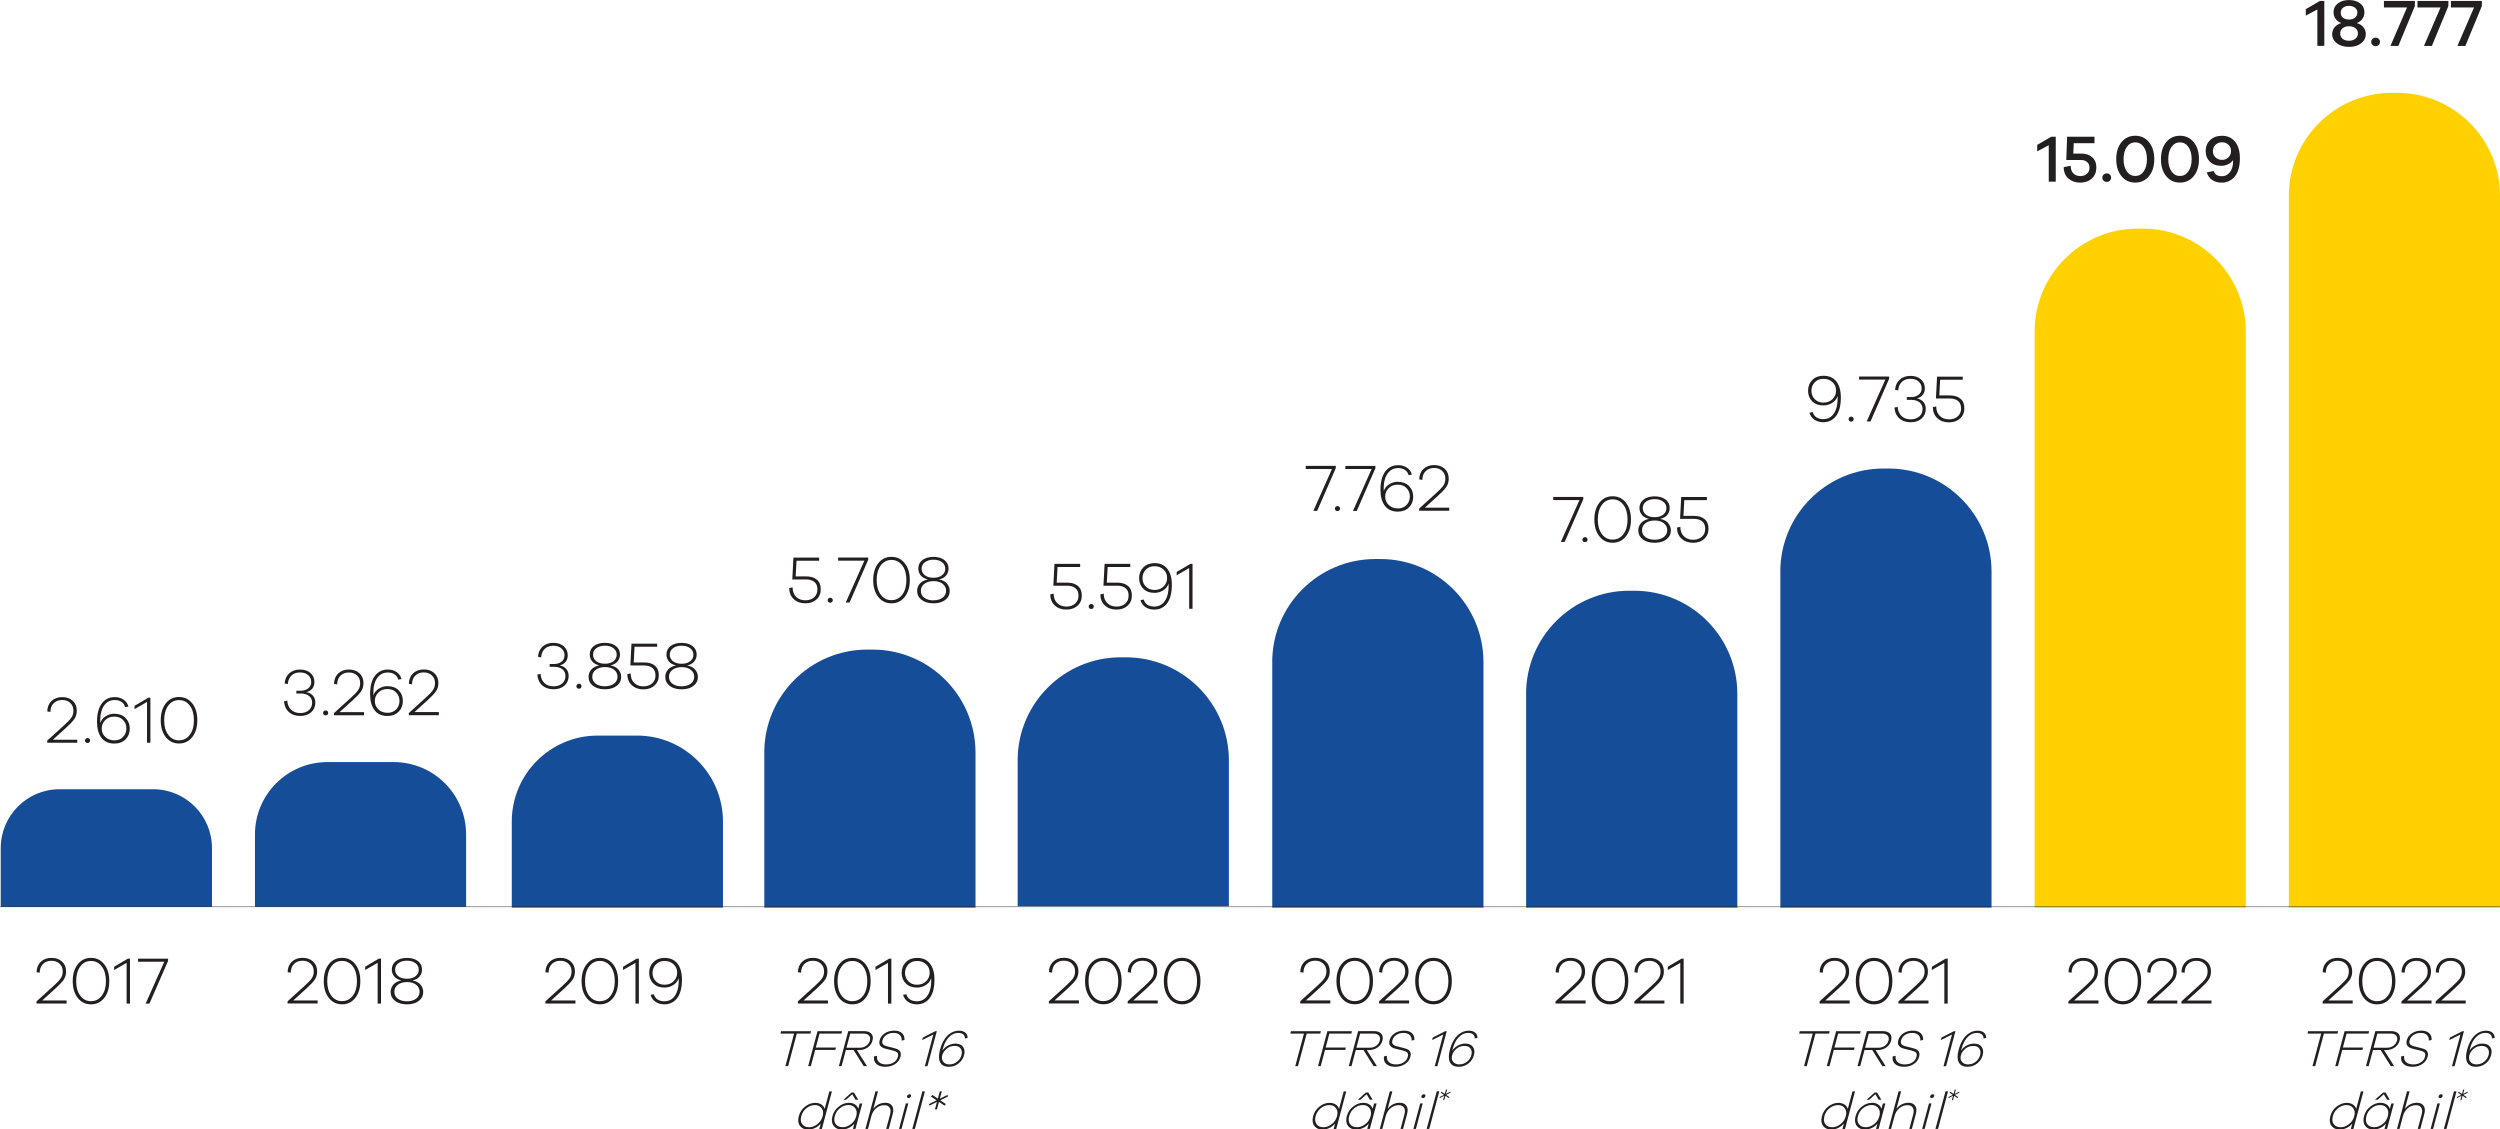
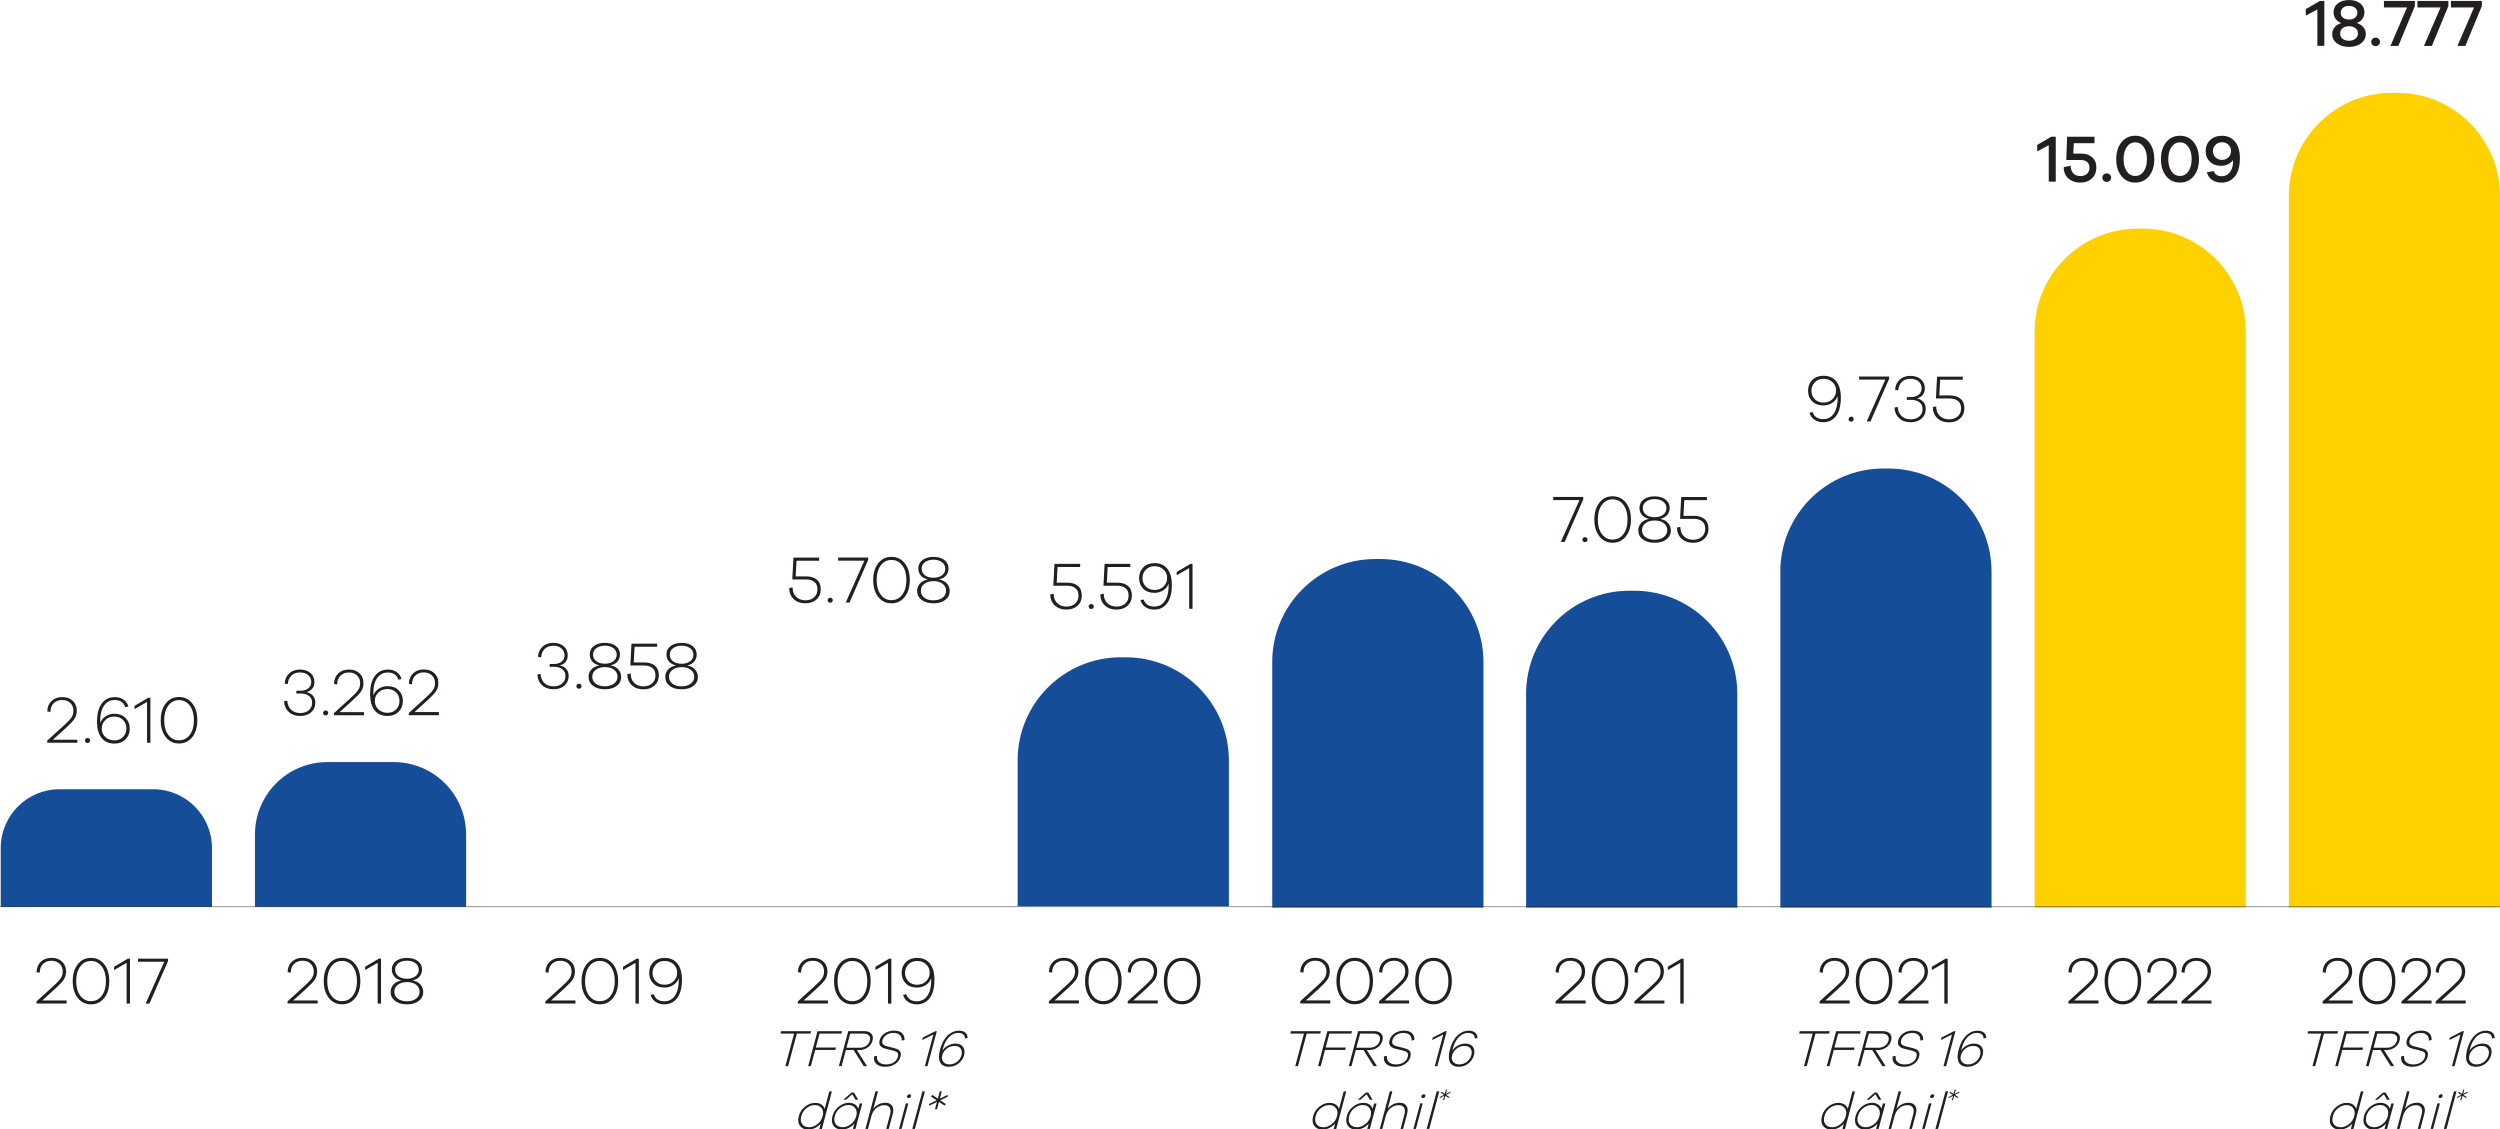
<svg xmlns="http://www.w3.org/2000/svg" id="Layer_2" viewBox="0 0 549.71 248.35">
  <g id="Layer_2-2">
    <path d="M259.93,220.14c-.98,0-1.77-.41-2.37-1.22-.6-.81-.89-1.88-.89-3.2s.3-2.4,.89-3.21,1.38-1.22,2.37-1.22,1.78,.41,2.38,1.22c.6,.81,.9,1.88,.9,3.21s-.3,2.4-.9,3.2c-.6,.81-1.39,1.21-2.38,1.21m0-9.52c-1.2,0-2.17,.47-2.91,1.41-.74,.94-1.11,2.17-1.11,3.7s.37,2.76,1.11,3.7c.74,.94,1.71,1.41,2.91,1.41s2.17-.47,2.92-1.41c.74-.94,1.11-2.17,1.11-3.7s-.37-2.76-1.11-3.7c-.74-.94-1.71-1.41-2.92-1.41m-5.34,9.37h-5.39l2.85-2.58c.89-.81,1.52-1.47,1.87-1.98,.35-.51,.53-1.12,.53-1.83,0-.9-.29-1.62-.88-2.16-.59-.55-1.36-.82-2.32-.82s-1.75,.29-2.35,.86c-.6,.57-.91,1.34-.93,2.29l.69,.12c0-.81,.25-1.45,.72-1.92,.47-.47,1.09-.71,1.86-.71s1.34,.22,1.79,.65c.46,.43,.69,1,.69,1.7,0,.6-.16,1.12-.47,1.56-.32,.44-.87,1.02-1.67,1.73l-3.62,3.29v.47h6.61v-.68Zm-11.98,.15c-.98,0-1.77-.41-2.37-1.22-.6-.81-.89-1.88-.89-3.2s.3-2.4,.89-3.21,1.39-1.22,2.37-1.22,1.78,.41,2.38,1.22c.6,.81,.9,1.88,.9,3.21s-.3,2.4-.9,3.2c-.6,.81-1.39,1.21-2.38,1.21m0-9.52c-1.2,0-2.17,.47-2.91,1.41-.74,.94-1.11,2.17-1.11,3.7s.37,2.76,1.11,3.7c.74,.94,1.71,1.41,2.91,1.41s2.17-.47,2.91-1.41c.74-.94,1.11-2.17,1.11-3.7s-.37-2.76-1.11-3.7c-.74-.94-1.71-1.41-2.91-1.41m-5.34,9.37h-5.39l2.85-2.58c.89-.81,1.52-1.47,1.87-1.98,.35-.51,.53-1.12,.53-1.83,0-.9-.3-1.62-.89-2.16-.59-.55-1.36-.82-2.32-.82s-1.75,.29-2.35,.86c-.6,.57-.91,1.34-.93,2.29l.69,.12c.01-.81,.25-1.45,.72-1.92,.47-.47,1.09-.71,1.86-.71s1.34,.22,1.79,.65c.46,.43,.69,1,.69,1.7,0,.6-.16,1.12-.47,1.56-.32,.44-.87,1.02-1.67,1.73l-3.62,3.29v.47h6.61v-.68Z" fill="#231f20" />
    <path d="M262.22,123.98h-.46l-3.03,1.79v.72l2.75-1.58v8.96h.74v-9.89Zm-8.35,5.74c-.79,0-1.43-.25-1.92-.74-.49-.5-.74-1.11-.74-1.85s.25-1.36,.74-1.87,1.13-.76,1.92-.76,1.44,.24,1.97,.73c.53,.49,.79,1.1,.79,1.85s-.25,1.34-.76,1.86c-.51,.52-1.17,.78-2,.78m0-5.9c-1.01,0-1.83,.31-2.46,.93-.62,.62-.94,1.41-.94,2.36s.3,1.72,.91,2.33,1.42,.92,2.44,.92c.73,0,1.38-.19,1.96-.56,.58-.37,.97-.87,1.17-1.48v.24c.05,1.76-.32,3.08-1.11,3.96-.52,.57-1.2,.86-2.02,.86-.59,0-1.09-.13-1.5-.39-.41-.26-.69-.65-.83-1.16l-.72,.13c.19,.66,.55,1.17,1.09,1.53,.54,.36,1.18,.55,1.93,.55,1.02,0,1.87-.34,2.54-1.03,.89-.94,1.34-2.4,1.34-4.4,0-1.52-.33-2.69-.99-3.53-.66-.84-1.6-1.26-2.82-1.26m-10.49,4.3l.19-3.45h4.97v-.68h-5.65l-.25,4.8h3.01c.79,0,1.4,.18,1.85,.55,.45,.36,.67,.91,.67,1.64s-.24,1.3-.73,1.74c-.49,.44-1.13,.66-1.93,.66s-1.51-.26-2.03-.77c-.52-.51-.78-1.2-.78-2.07l-.74,.15c.01,1.02,.34,1.84,1,2.44,.65,.61,1.5,.91,2.53,.91s1.83-.28,2.46-.85c.62-.57,.94-1.31,.94-2.24s-.28-1.63-.86-2.11c-.57-.48-1.35-.72-2.35-.72h-2.32Zm-3.41,4.69c-.16,0-.29,.05-.41,.16-.11,.11-.17,.24-.17,.38,0,.16,.05,.29,.16,.4,.11,.11,.25,.16,.41,.16,.16,0,.29-.05,.4-.15,.11-.1,.16-.24,.16-.41,0-.15-.05-.28-.16-.38s-.24-.16-.4-.16m-7.6-4.69l.19-3.45h4.97v-.68h-5.65l-.25,4.8h3.01c.79,0,1.41,.18,1.85,.55,.45,.36,.67,.91,.67,1.64s-.24,1.3-.73,1.74c-.49,.44-1.13,.66-1.93,.66s-1.51-.26-2.03-.77c-.52-.51-.77-1.2-.77-2.07l-.74,.15c0,1.02,.34,1.84,1,2.44,.65,.61,1.5,.91,2.53,.91s1.83-.28,2.46-.85c.63-.57,.94-1.31,.94-2.24s-.29-1.63-.86-2.11-1.35-.72-2.35-.72h-2.32Z" fill="#231f20" />
    <path d="M223.76,167.21c0-12.52,10.15-22.68,22.68-22.68h1.09c12.52,0,22.68,10.15,22.68,22.68v32.06h-46.44v-32.06Z" fill="#164d99" />
    <path d="M317.99,240.74l.98-.48-.06-.21-.97,.48,.25-.94h-.25l-.25,.94-.71-.47-.18,.21,.72,.48-.98,.48,.07,.2,.96-.48-.26,.95h.25l.26-.95,.72,.48,.17-.2-.72-.48Zm-3.72,7.49l2.21-8.27h-.56l-2.22,8.27h.56Zm-2.94,0l1.5-5.61h-.55l-1.5,5.61h.55Zm1.77-7.63c-.12,0-.24,.04-.34,.13-.11,.08-.17,.18-.21,.3-.03,.12-.02,.22,.04,.3,.06,.08,.15,.12,.28,.12s.25-.04,.35-.12,.17-.18,.2-.3c.03-.11,.02-.21-.05-.3-.06-.08-.15-.13-.28-.13m-5.29,1.88c-1.08,0-1.97,.44-2.67,1.33l1.03-3.85h-.56l-2.21,8.27h.56l.75-2.81c.2-.74,.56-1.33,1.08-1.76,.52-.43,1.12-.65,1.8-.65,.53,0,.91,.18,1.14,.54,.23,.36,.26,.83,.11,1.42l-.87,3.26h.56l.89-3.34c.19-.72,.14-1.3-.16-1.74s-.78-.67-1.46-.67m-9.43,5.37c-.67,0-1.17-.22-1.5-.67-.33-.44-.4-1.03-.2-1.77,.2-.73,.58-1.31,1.16-1.76,.58-.45,1.19-.67,1.85-.67s1.12,.22,1.47,.68c.35,.45,.43,1.04,.24,1.76-.19,.72-.58,1.31-1.17,1.76-.59,.45-1.2,.68-1.83,.68m4.32-5.23h-.56l-.32,1.18c-.13-.41-.38-.74-.74-.97s-.8-.35-1.31-.35c-.79,0-1.53,.27-2.23,.82-.7,.55-1.17,1.25-1.4,2.12-.23,.87-.15,1.58,.26,2.12,.4,.54,1.01,.82,1.8,.82,.51,0,1.01-.12,1.5-.34,.49-.23,.91-.55,1.26-.97l-.32,1.18h.56l1.5-5.61Zm-3.56-.82l1.36-1.2,.71,1.2h.6l-.94-1.58h-.53l-1.78,1.58h.59Zm-8.15,6.05c-.67,0-1.17-.22-1.5-.67-.33-.44-.4-1.03-.2-1.77,.19-.73,.58-1.31,1.15-1.76,.58-.45,1.19-.67,1.85-.67s1.12,.22,1.47,.68c.35,.45,.43,1.04,.23,1.76-.19,.72-.58,1.31-1.17,1.76-.59,.45-1.2,.68-1.83,.68m5.03-7.89h-.56l-1.03,3.85c-.13-.42-.38-.75-.75-.98-.37-.23-.81-.35-1.32-.35-.79,0-1.53,.27-2.23,.82-.7,.55-1.16,1.25-1.39,2.12-.23,.87-.15,1.58,.26,2.12,.41,.54,1,.82,1.79,.82,.51,0,1.02-.12,1.51-.35,.49-.23,.92-.56,1.27-.98l-.32,1.21h.56l2.21-8.27Z" fill="#231f20" />
    <path d="M320.9,234.05c-.6,0-1.06-.19-1.37-.57-.31-.38-.39-.86-.23-1.44,.15-.56,.48-1.04,.98-1.45,.5-.41,1.08-.61,1.72-.61s1.06,.19,1.34,.57c.28,.38,.34,.86,.19,1.45-.15,.57-.47,1.06-.96,1.45-.49,.39-1.04,.59-1.66,.59m1.27-4.57c-.57,0-1.11,.15-1.64,.44-.53,.3-.94,.68-1.23,1.14l.05-.17c.32-1.36,.88-2.39,1.68-3.08,.53-.45,1.12-.68,1.77-.68,.46,0,.82,.1,1.08,.31,.26,.21,.39,.51,.39,.91l.59-.1c0-.51-.17-.91-.52-1.19-.34-.28-.81-.42-1.39-.42-.8,0-1.53,.27-2.19,.8-.9,.73-1.56,1.87-1.97,3.42-.32,1.18-.3,2.09,.03,2.74,.34,.65,.99,.98,1.94,.98,.79,0,1.49-.24,2.1-.72,.61-.48,1.02-1.09,1.22-1.84,.2-.74,.12-1.34-.22-1.82-.35-.48-.91-.72-1.69-.72m-4.05-2.72h-.36l-2.73,1.39-.15,.56,2.46-1.23-1.87,6.97h.57l2.06-7.69Zm-9.39-.13c-.78,0-1.47,.19-2.06,.58-.59,.39-.97,.9-1.14,1.54-.26,.96,.17,1.57,1.27,1.85l1.67,.41c.48,.12,.8,.27,.97,.47,.17,.2,.2,.5,.09,.92-.14,.51-.43,.91-.9,1.21-.46,.3-1.02,.45-1.67,.45-.69,0-1.22-.17-1.58-.51-.37-.34-.51-.81-.42-1.39l-.66,.14c-.1,.7,.07,1.26,.53,1.67,.46,.41,1.11,.61,1.95,.61s1.54-.2,2.15-.6c.61-.4,1-.93,1.18-1.6,.08-.3,.1-.56,.06-.79-.04-.23-.14-.41-.29-.56s-.31-.26-.49-.34c-.18-.08-.4-.15-.65-.21l-1.58-.4c-.42-.1-.71-.25-.89-.45-.18-.2-.22-.5-.11-.89,.13-.49,.42-.88,.87-1.17,.45-.29,.97-.44,1.55-.44s1.06,.15,1.38,.46c.32,.31,.45,.72,.42,1.23l.61-.14c.04-.62-.14-1.12-.54-1.49-.39-.37-.96-.56-1.71-.56m-10.51,3.76l.83-3.11h2.92c.54,0,.94,.14,1.2,.42,.26,.28,.32,.66,.2,1.13-.13,.47-.39,.84-.8,1.13-.41,.29-.89,.43-1.43,.43h-2.92Zm4.53,4.05l-2.24-3.54h.49c.72,0,1.35-.19,1.89-.57,.54-.38,.89-.88,1.06-1.51,.17-.63,.08-1.13-.25-1.51-.34-.38-.86-.57-1.58-.57h-3.5l-2.06,7.69h.59l.95-3.54h1.69l2.22,3.54h.76Zm-10.45-7.16h4.81l.14-.53h-5.4l-2.06,7.69h.59l.95-3.56h4.44l.14-.53h-4.44l.82-3.08Zm-2.01,0l.14-.53h-6.59l-.14,.53h3l-1.92,7.16h.6l1.92-7.16h3Z" fill="#231f20" />
    <path d="M315.2,220.14c-.98,0-1.77-.41-2.37-1.22-.6-.81-.89-1.88-.89-3.2s.3-2.4,.89-3.21,1.38-1.22,2.37-1.22,1.78,.41,2.38,1.22c.6,.81,.9,1.88,.9,3.21s-.3,2.4-.9,3.2c-.6,.81-1.39,1.21-2.38,1.21m0-9.52c-1.2,0-2.17,.47-2.91,1.41-.74,.94-1.11,2.17-1.11,3.7s.37,2.76,1.11,3.7c.74,.94,1.71,1.41,2.91,1.41s2.17-.47,2.92-1.41c.74-.94,1.11-2.17,1.11-3.7s-.37-2.76-1.11-3.7c-.74-.94-1.71-1.41-2.92-1.41m-5.34,9.37h-5.39l2.85-2.58c.89-.81,1.52-1.47,1.87-1.98,.35-.51,.53-1.12,.53-1.83,0-.9-.29-1.62-.88-2.16-.59-.55-1.36-.82-2.32-.82s-1.75,.29-2.35,.86c-.6,.57-.91,1.34-.93,2.29l.69,.12c0-.81,.25-1.45,.72-1.92,.47-.47,1.09-.71,1.86-.71s1.34,.22,1.79,.65c.46,.43,.69,1,.69,1.7,0,.6-.16,1.12-.47,1.56-.32,.44-.87,1.02-1.67,1.73l-3.62,3.29v.47h6.61v-.68Zm-11.98,.15c-.98,0-1.77-.41-2.37-1.22-.6-.81-.89-1.88-.89-3.2s.3-2.4,.89-3.21,1.39-1.22,2.37-1.22,1.78,.41,2.38,1.22c.6,.81,.9,1.88,.9,3.21s-.3,2.4-.9,3.2c-.6,.81-1.39,1.21-2.38,1.21m0-9.52c-1.2,0-2.17,.47-2.91,1.41-.74,.94-1.11,2.17-1.11,3.7s.37,2.76,1.11,3.7c.74,.94,1.71,1.41,2.91,1.41s2.17-.47,2.91-1.41c.74-.94,1.11-2.17,1.11-3.7s-.37-2.76-1.11-3.7c-.74-.94-1.71-1.41-2.91-1.41m-5.34,9.37h-5.39l2.85-2.58c.89-.81,1.52-1.47,1.87-1.98,.35-.51,.53-1.12,.53-1.83,0-.9-.3-1.62-.89-2.16-.59-.55-1.36-.82-2.32-.82s-1.75,.29-2.35,.86c-.6,.57-.91,1.34-.93,2.29l.69,.12c.01-.81,.25-1.45,.72-1.92,.47-.47,1.09-.71,1.86-.71s1.34,.22,1.79,.65c.46,.43,.69,1,.69,1.7,0,.6-.16,1.12-.47,1.56-.32,.44-.87,1.02-1.67,1.73l-3.62,3.29v.47h6.61v-.68Z" fill="#231f20" />
-     <path d="M318.69,111.63h-5.39l2.85-2.58c.9-.81,1.52-1.47,1.87-1.98,.35-.51,.53-1.12,.53-1.83,0-.9-.3-1.62-.89-2.16-.59-.55-1.36-.82-2.32-.82s-1.75,.29-2.35,.86c-.6,.57-.91,1.34-.93,2.29l.69,.12c.01-.81,.25-1.45,.72-1.92,.47-.47,1.09-.71,1.86-.71s1.34,.22,1.79,.65c.46,.43,.69,1,.69,1.7,0,.6-.16,1.12-.47,1.56-.31,.44-.87,1.02-1.67,1.73l-3.62,3.29v.47h6.61v-.68Zm-11.35,.16c-.78,0-1.43-.24-1.96-.73-.53-.49-.8-1.1-.8-1.85s.25-1.34,.76-1.86c.51-.52,1.17-.78,2-.78s1.43,.25,1.92,.74c.49,.49,.74,1.11,.74,1.86s-.24,1.36-.73,1.87c-.49,.51-1.13,.76-1.93,.76m.06-5.87c-.73,0-1.38,.19-1.96,.57-.58,.38-.98,.87-1.18,1.47v-.22c-.06-1.75,.31-3.07,1.11-3.96,.53-.58,1.21-.87,2.04-.87,.59,0,1.09,.13,1.5,.4,.41,.27,.68,.65,.82,1.17l.72-.13c-.18-.66-.54-1.17-1.08-1.53-.54-.36-1.19-.55-1.93-.55-1.02,0-1.87,.34-2.54,1.03-.9,.94-1.36,2.4-1.36,4.4,0,1.51,.33,2.69,.99,3.53,.66,.84,1.6,1.26,2.83,1.26,1.01,0,1.83-.31,2.45-.93,.62-.62,.93-1.41,.93-2.36s-.31-1.72-.92-2.34c-.61-.61-1.42-.92-2.42-.92m-4.97-3.5h-6.61v.68h5.77l-4.1,9.21h.84l4.1-9.4v-.49Zm-8.34,8.83c-.16,0-.29,.05-.4,.16-.11,.11-.17,.24-.17,.38,0,.16,.05,.29,.16,.4,.11,.11,.25,.16,.41,.16s.29-.05,.4-.16c.11-.1,.16-.24,.16-.41,0-.15-.05-.28-.16-.38-.11-.11-.24-.16-.4-.16m-.37-8.83h-6.61v.68h5.77l-4.1,9.21h.84l4.1-9.4v-.49Z" fill="#231f20" />
    <path d="M279.74,145.6c0-12.52,10.15-22.68,22.68-22.68h1.09c12.52,0,22.68,10.15,22.68,22.68v53.96h-46.44v-53.96Z" fill="#164d99" />
    <path d="M146.14,216.53c-.79,0-1.43-.25-1.92-.75-.49-.5-.74-1.11-.74-1.85s.25-1.36,.74-1.87c.49-.51,1.13-.76,1.92-.76s1.44,.24,1.97,.73c.53,.49,.79,1.1,.79,1.85s-.25,1.34-.76,1.86c-.51,.52-1.17,.78-2,.78m0-5.9c-1.01,0-1.83,.31-2.46,.93-.62,.62-.94,1.41-.94,2.36s.3,1.72,.91,2.33c.61,.61,1.42,.91,2.44,.91,.73,0,1.38-.19,1.96-.56,.58-.37,.97-.87,1.17-1.48l.02,.24c.04,1.76-.34,3.08-1.12,3.96-.52,.57-1.2,.86-2.02,.86-.59,0-1.09-.13-1.5-.39-.41-.26-.69-.65-.83-1.16l-.72,.13c.19,.66,.55,1.17,1.09,1.54,.54,.36,1.19,.55,1.93,.55,1.02,0,1.87-.35,2.54-1.03,.9-.93,1.34-2.4,1.34-4.4,0-1.52-.33-2.69-.99-3.53-.66-.84-1.6-1.25-2.82-1.25m-5.67,.16h-.46l-3.02,1.79v.72l2.74-1.58v8.96h.74v-9.89Zm-8.57,9.36c-.98,0-1.77-.41-2.37-1.22-.6-.81-.89-1.88-.89-3.2s.3-2.4,.89-3.21,1.39-1.22,2.37-1.22,1.78,.41,2.38,1.22c.6,.81,.9,1.88,.9,3.21s-.3,2.4-.9,3.2c-.6,.81-1.39,1.21-2.38,1.21m0-9.52c-1.2,0-2.17,.47-2.91,1.41-.74,.94-1.11,2.17-1.11,3.7s.37,2.76,1.11,3.7c.74,.94,1.71,1.41,2.91,1.41s2.17-.47,2.91-1.41c.74-.94,1.11-2.17,1.11-3.7s-.37-2.76-1.11-3.7c-.74-.94-1.71-1.41-2.91-1.41m-5.34,9.37h-5.39l2.85-2.58c.89-.81,1.52-1.47,1.87-1.98,.35-.51,.53-1.12,.53-1.83,0-.9-.3-1.62-.89-2.16-.59-.55-1.36-.82-2.32-.82s-1.75,.29-2.35,.86c-.6,.57-.91,1.34-.93,2.29l.69,.12c.01-.81,.25-1.45,.72-1.92,.47-.47,1.09-.71,1.86-.71s1.34,.22,1.79,.65c.46,.43,.69,1,.69,1.7,0,.6-.16,1.12-.47,1.56-.32,.44-.87,1.02-1.67,1.73l-3.62,3.29v.47h6.61v-.68Z" fill="#231f20" />
    <path d="M149.88,150.92c-.83,0-1.49-.19-2.01-.57-.51-.38-.77-.89-.77-1.53s.25-1.13,.76-1.53c.51-.4,1.18-.6,2.03-.6s1.52,.2,2.01,.6c.5,.4,.75,.9,.75,1.51,0,.64-.26,1.15-.77,1.53-.51,.38-1.18,.58-2.01,.58m-2.6-6.95c0-.59,.24-1.07,.72-1.43,.48-.36,1.11-.55,1.89-.55s1.39,.18,1.87,.55c.48,.36,.72,.84,.72,1.43s-.23,1.06-.7,1.43c-.47,.37-1.1,.56-1.9,.56s-1.42-.19-1.89-.55c-.47-.37-.71-.85-.71-1.44m3.82,2.36c.72-.16,1.25-.46,1.59-.9,.34-.44,.51-.94,.51-1.51,0-.77-.3-1.38-.91-1.85s-1.4-.7-2.4-.7-1.82,.23-2.43,.7c-.61,.47-.91,1.08-.91,1.85,0,.57,.17,1.07,.52,1.51,.34,.43,.87,.73,1.58,.9-.8,.17-1.39,.48-1.78,.94-.39,.46-.58,.99-.58,1.58,0,.82,.33,1.48,.99,1.98,.66,.5,1.53,.75,2.61,.75s1.94-.25,2.59-.75,.98-1.16,.98-1.98c0-.58-.19-1.11-.58-1.58-.39-.47-.98-.79-1.78-.94m-11.75-.66l.19-3.45h4.97v-.68h-5.65l-.25,4.8h3.01c.79,0,1.4,.18,1.85,.55s.67,.91,.67,1.64-.24,1.3-.73,1.74c-.49,.44-1.13,.66-1.93,.66-.84,0-1.51-.26-2.03-.77-.52-.51-.77-1.2-.77-2.07l-.74,.15c.01,1.02,.34,1.84,1,2.44,.65,.61,1.5,.91,2.53,.91s1.83-.28,2.46-.85c.62-.57,.94-1.31,.94-2.24s-.29-1.63-.86-2.11c-.57-.48-1.35-.72-2.35-.72h-2.32Zm-6.33,5.25c-.83,0-1.5-.19-2.01-.57-.51-.38-.77-.89-.77-1.53s.25-1.13,.76-1.53c.51-.4,1.18-.6,2.03-.6s1.52,.2,2.02,.6c.5,.4,.74,.9,.74,1.51,0,.64-.26,1.15-.77,1.53-.51,.38-1.18,.58-2.01,.58m-2.6-6.95c0-.59,.24-1.07,.72-1.43,.48-.36,1.11-.55,1.89-.55s1.39,.18,1.87,.55c.48,.36,.72,.84,.72,1.43s-.23,1.06-.7,1.43c-.47,.37-1.1,.56-1.9,.56s-1.42-.19-1.89-.55c-.47-.37-.71-.85-.71-1.44m3.82,2.36c.72-.16,1.25-.46,1.59-.9,.34-.44,.51-.94,.51-1.51,0-.77-.3-1.38-.91-1.85-.6-.47-1.4-.7-2.4-.7s-1.82,.23-2.43,.7c-.6,.47-.91,1.08-.91,1.85,0,.57,.17,1.07,.52,1.51,.34,.43,.87,.73,1.58,.9-.8,.17-1.39,.48-1.78,.94-.39,.46-.58,.99-.58,1.58,0,.82,.33,1.48,.99,1.98,.66,.5,1.53,.75,2.61,.75s1.94-.25,2.59-.75c.66-.5,.98-1.16,.98-1.98,0-.58-.19-1.11-.58-1.58-.39-.47-.98-.79-1.78-.94m-6.91,4.03c-.16,0-.29,.05-.41,.16-.11,.11-.17,.24-.17,.38,0,.16,.05,.29,.16,.4,.11,.11,.25,.16,.41,.16,.16,0,.29-.05,.4-.15,.11-.1,.16-.24,.16-.41,0-.15-.05-.28-.16-.38-.11-.11-.24-.16-.4-.16m-4.22-4.03c.55-.14,.98-.4,1.29-.78s.46-.86,.46-1.42c0-.83-.29-1.49-.87-2-.58-.51-1.35-.76-2.3-.76s-1.76,.28-2.37,.84c-.6,.56-.94,1.3-1,2.23l.69,.13c.05-.79,.31-1.41,.79-1.87,.48-.46,1.1-.69,1.88-.69s1.35,.19,1.8,.58c.45,.39,.68,.9,.68,1.53,0,.58-.22,1.04-.65,1.39-.43,.34-1.01,.52-1.73,.52h-.89v.61h.92c.8,0,1.42,.18,1.87,.54,.45,.36,.68,.85,.68,1.48,0,.68-.24,1.23-.72,1.65s-1.11,.63-1.89,.63c-.85,0-1.52-.25-2.03-.74-.51-.5-.79-1.16-.83-1.99l-.71,.13c.05,.97,.4,1.76,1.04,2.35,.64,.59,1.49,.89,2.53,.89,.98,0,1.78-.27,2.39-.81,.61-.54,.92-1.25,.92-2.12,0-.61-.17-1.12-.52-1.52-.34-.4-.83-.67-1.45-.8" fill="#231f20" />
-     <path d="M112.53,180.65c0-10.44,8.47-18.91,18.91-18.91h8.62c10.44,0,18.91,8.47,18.91,18.91v18.91h-46.44v-18.91Z" fill="#164d99" />
    <path d="M206.76,241.94l1.68-.83-.11-.36-1.67,.83,.43-1.62h-.44l-.43,1.61-1.22-.82-.3,.36,1.24,.83-1.68,.83,.11,.34,1.65-.82-.44,1.63h.44l.44-1.63,1.23,.82,.3-.34-1.24-.83Zm-5.59,6.29l2.21-8.27h-.56l-2.22,8.27h.56Zm-2.94,0l1.5-5.61h-.55l-1.5,5.61h.55Zm1.77-7.63c-.12,0-.24,.04-.34,.13-.11,.08-.17,.18-.21,.3-.03,.12-.02,.22,.04,.3,.06,.08,.15,.12,.28,.12s.25-.04,.35-.12c.1-.08,.17-.18,.2-.3,.03-.11,.02-.21-.05-.3-.06-.08-.15-.13-.28-.13m-5.29,1.88c-1.08,0-1.97,.44-2.67,1.33l1.03-3.85h-.56l-2.21,8.27h.56l.75-2.81c.2-.74,.56-1.33,1.08-1.76,.52-.43,1.12-.65,1.8-.65,.53,0,.91,.18,1.14,.54,.23,.36,.26,.83,.11,1.42l-.87,3.26h.56l.89-3.34c.19-.72,.14-1.3-.16-1.74s-.78-.67-1.46-.67m-9.43,5.37c-.67,0-1.17-.22-1.5-.67-.33-.44-.4-1.03-.2-1.77,.2-.73,.58-1.31,1.16-1.76,.58-.45,1.19-.67,1.85-.67s1.12,.22,1.47,.68c.35,.45,.43,1.04,.24,1.76-.19,.72-.58,1.31-1.17,1.76-.59,.45-1.2,.68-1.83,.68m4.32-5.23h-.56l-.32,1.18c-.13-.41-.38-.74-.74-.97s-.8-.35-1.31-.35c-.79,0-1.53,.27-2.23,.82-.7,.55-1.17,1.25-1.4,2.12-.23,.87-.15,1.58,.26,2.12,.4,.54,1.01,.82,1.8,.82,.51,0,1.01-.12,1.5-.34,.49-.23,.91-.55,1.26-.97l-.32,1.18h.56l1.5-5.61Zm-3.56-.82l1.36-1.2,.71,1.2h.6l-.94-1.58h-.53l-1.78,1.58h.59Zm-8.15,6.05c-.67,0-1.17-.22-1.5-.67-.33-.44-.4-1.03-.2-1.77,.19-.73,.58-1.31,1.15-1.76,.58-.45,1.19-.67,1.85-.67s1.12,.22,1.47,.68c.35,.45,.43,1.04,.23,1.76-.19,.72-.58,1.31-1.17,1.76-.59,.45-1.2,.68-1.83,.68m5.03-7.89h-.56l-1.03,3.85c-.13-.42-.38-.75-.75-.98-.37-.23-.81-.35-1.32-.35-.79,0-1.53,.27-2.23,.82-.7,.55-1.16,1.25-1.39,2.12-.23,.87-.15,1.58,.26,2.12,.41,.54,1,.82,1.79,.82,.51,0,1.02-.12,1.51-.35,.49-.23,.92-.56,1.27-.98l-.32,1.21h.56l2.21-8.27Z" fill="#231f20" />
    <path d="M208.79,234.05c-.6,0-1.06-.19-1.37-.57-.31-.38-.39-.86-.23-1.44,.15-.56,.48-1.04,.98-1.45,.5-.41,1.08-.61,1.72-.61s1.06,.19,1.34,.57c.28,.38,.34,.86,.19,1.45-.15,.57-.47,1.06-.96,1.45-.48,.39-1.04,.59-1.66,.59m1.27-4.57c-.57,0-1.11,.15-1.64,.44-.53,.3-.94,.68-1.23,1.14l.05-.17c.32-1.36,.88-2.39,1.68-3.08,.53-.45,1.12-.68,1.77-.68,.46,0,.82,.1,1.08,.31,.26,.21,.39,.51,.39,.91l.59-.1c0-.51-.17-.91-.52-1.19-.34-.28-.81-.42-1.39-.42-.8,0-1.53,.27-2.19,.8-.9,.73-1.56,1.87-1.97,3.42-.32,1.18-.3,2.09,.03,2.74,.34,.65,.99,.98,1.94,.98,.79,0,1.49-.24,2.1-.72,.61-.48,1.02-1.09,1.22-1.84,.2-.74,.12-1.34-.23-1.82-.35-.48-.91-.72-1.69-.72m-4.05-2.72h-.36l-2.73,1.39-.15,.56,2.46-1.23-1.87,6.97h.57l2.06-7.69Zm-9.39-.13c-.78,0-1.47,.19-2.06,.58-.59,.39-.97,.9-1.14,1.54-.26,.96,.17,1.57,1.27,1.85l1.67,.41c.48,.12,.8,.27,.97,.47,.17,.2,.2,.5,.09,.92-.14,.51-.43,.91-.9,1.21-.46,.3-1.02,.45-1.67,.45-.69,0-1.22-.17-1.58-.51-.37-.34-.51-.81-.42-1.39l-.66,.14c-.1,.7,.07,1.26,.53,1.67,.46,.41,1.11,.61,1.95,.61s1.54-.2,2.15-.6c.61-.4,1-.93,1.18-1.6,.08-.3,.1-.56,.06-.79-.04-.23-.14-.41-.29-.56s-.31-.26-.49-.34c-.18-.08-.4-.15-.65-.21l-1.58-.4c-.42-.1-.71-.25-.89-.45-.18-.2-.22-.5-.11-.89,.13-.49,.42-.88,.87-1.17,.45-.29,.97-.44,1.55-.44s1.06,.15,1.38,.46c.32,.31,.45,.72,.42,1.23l.61-.14c.04-.62-.14-1.12-.54-1.49-.39-.37-.96-.56-1.71-.56m-10.51,3.76l.83-3.11h2.92c.54,0,.94,.14,1.2,.42,.26,.28,.32,.66,.2,1.13-.13,.47-.39,.84-.8,1.13-.41,.29-.89,.43-1.43,.43h-2.92Zm4.53,4.05l-2.24-3.54h.49c.72,0,1.35-.19,1.89-.57,.54-.38,.89-.88,1.06-1.51,.17-.63,.08-1.13-.25-1.51-.34-.38-.86-.57-1.58-.57h-3.5l-2.06,7.69h.59l.95-3.54h1.69l2.22,3.54h.76Zm-10.44-7.16h4.81l.14-.53h-5.4l-2.06,7.69h.59l.95-3.56h4.44l.14-.53h-4.44l.82-3.08Zm-2.01,0l.14-.53h-6.59l-.14,.53h3l-1.92,7.16h.6l1.92-7.16h3Z" fill="#231f20" />
    <path d="M201.66,216.53c-.79,0-1.43-.25-1.92-.75-.49-.5-.74-1.11-.74-1.85s.25-1.36,.74-1.87c.49-.51,1.13-.76,1.92-.76s1.44,.24,1.97,.73c.53,.49,.79,1.1,.79,1.85s-.25,1.34-.76,1.86c-.51,.52-1.17,.78-2,.78m0-5.9c-1.01,0-1.83,.31-2.46,.93-.62,.62-.94,1.41-.94,2.36s.3,1.72,.91,2.33c.61,.61,1.42,.91,2.44,.91,.73,0,1.38-.19,1.96-.56,.58-.37,.97-.87,1.17-1.48l.02,.24c.04,1.76-.34,3.08-1.12,3.96-.52,.57-1.2,.86-2.02,.86-.59,0-1.09-.13-1.5-.39-.41-.26-.69-.65-.83-1.16l-.72,.13c.19,.66,.55,1.17,1.09,1.54,.54,.36,1.19,.55,1.93,.55,1.02,0,1.87-.35,2.54-1.03,.9-.93,1.34-2.4,1.34-4.4,0-1.52-.33-2.69-.99-3.53-.66-.84-1.6-1.25-2.82-1.25m-5.67,.16h-.46l-3.03,1.79v.72l2.75-1.58v8.96h.74v-9.89Zm-8.57,9.36c-.98,0-1.77-.41-2.37-1.22-.6-.81-.89-1.88-.89-3.2s.3-2.4,.89-3.21,1.39-1.22,2.37-1.22,1.78,.41,2.38,1.22c.6,.81,.9,1.88,.9,3.21s-.3,2.4-.9,3.2c-.6,.81-1.39,1.21-2.38,1.21m0-9.52c-1.2,0-2.17,.47-2.91,1.41-.74,.94-1.11,2.17-1.11,3.7s.37,2.76,1.11,3.7c.74,.94,1.71,1.41,2.91,1.41s2.17-.47,2.91-1.41c.74-.94,1.11-2.17,1.11-3.7s-.37-2.76-1.11-3.7c-.74-.94-1.71-1.41-2.91-1.41m-5.34,9.37h-5.39l2.85-2.58c.89-.81,1.52-1.47,1.87-1.98,.35-.51,.53-1.12,.53-1.83,0-.9-.3-1.62-.89-2.16-.59-.55-1.36-.82-2.32-.82s-1.75,.29-2.35,.86c-.6,.57-.91,1.34-.93,2.29l.69,.12c.01-.81,.25-1.45,.72-1.92,.47-.47,1.09-.71,1.86-.71s1.34,.22,1.79,.65c.46,.43,.69,1,.69,1.7,0,.6-.16,1.12-.47,1.56-.32,.44-.87,1.02-1.67,1.73l-3.62,3.29v.47h6.61v-.68Z" fill="#231f20" />
    <path d="M205.26,132.01c-.83,0-1.5-.19-2.01-.57-.51-.38-.77-.89-.77-1.53s.25-1.13,.76-1.53c.51-.4,1.18-.6,2.03-.6s1.52,.2,2.01,.6c.5,.4,.75,.9,.75,1.51,0,.64-.26,1.15-.77,1.53-.51,.38-1.18,.58-2.01,.58m-2.6-6.95c0-.59,.24-1.07,.72-1.43,.48-.36,1.11-.55,1.89-.55s1.39,.18,1.87,.55c.48,.37,.72,.84,.72,1.43s-.23,1.06-.7,1.43c-.47,.37-1.1,.56-1.9,.56s-1.42-.19-1.89-.55c-.47-.37-.71-.85-.71-1.44m3.82,2.36c.72-.16,1.25-.46,1.59-.9,.34-.44,.51-.94,.51-1.51,0-.77-.3-1.38-.91-1.85-.61-.47-1.41-.7-2.4-.7s-1.82,.23-2.43,.7c-.61,.47-.91,1.08-.91,1.85,0,.57,.17,1.07,.52,1.51,.34,.43,.87,.73,1.58,.9-.8,.17-1.39,.48-1.78,.94-.39,.46-.58,.99-.58,1.58,0,.82,.33,1.48,.99,1.98,.66,.5,1.53,.75,2.61,.75s1.94-.25,2.59-.75c.65-.5,.98-1.16,.98-1.98,0-.58-.19-1.11-.58-1.58-.39-.47-.98-.79-1.78-.94m-10.45,4.56c-.98,0-1.77-.4-2.37-1.22-.59-.81-.89-1.88-.89-3.2s.3-2.4,.89-3.21c.6-.81,1.39-1.22,2.37-1.22s1.78,.41,2.38,1.22c.6,.81,.9,1.88,.9,3.21s-.3,2.4-.9,3.2c-.6,.81-1.39,1.21-2.38,1.21m0-9.52c-1.2,0-2.17,.47-2.91,1.41-.74,.94-1.11,2.17-1.11,3.7s.37,2.76,1.11,3.7c.74,.94,1.71,1.41,2.91,1.41s2.17-.47,2.91-1.41c.74-.94,1.12-2.17,1.12-3.7s-.37-2.76-1.12-3.7c-.74-.94-1.71-1.41-2.91-1.41m-5.12,.16h-6.61v.68h5.77l-4.1,9.21h.84l4.1-9.4v-.49Zm-8.34,8.83c-.16,0-.29,.05-.41,.16-.11,.11-.17,.24-.17,.38,0,.16,.05,.29,.16,.4,.11,.11,.25,.16,.41,.16,.16,0,.29-.05,.4-.15,.11-.1,.16-.24,.16-.41,0-.15-.05-.28-.16-.38s-.24-.16-.4-.16m-7.6-4.69l.19-3.45h4.97v-.68h-5.65l-.25,4.8h3.01c.79,0,1.4,.18,1.85,.55,.45,.36,.67,.91,.67,1.64s-.24,1.3-.73,1.74c-.49,.44-1.13,.66-1.93,.66s-1.51-.26-2.03-.77c-.52-.51-.77-1.2-.77-2.07l-.74,.15c0,1.02,.34,1.84,1,2.44,.65,.61,1.5,.91,2.53,.91s1.83-.28,2.46-.85c.63-.57,.94-1.31,.94-2.24s-.29-1.63-.86-2.11-1.35-.72-2.35-.72h-2.32Z" fill="#231f20" />
-     <path d="M168.05,165.51c0-12.52,10.15-22.68,22.68-22.68h1.09c12.52,0,22.68,10.15,22.68,22.68v34.05h-46.44v-34.05Z" fill="#164d99" />
    <path d="M89.49,220.17c-.83,0-1.5-.19-2.01-.57-.51-.38-.77-.89-.77-1.53s.25-1.13,.76-1.53c.51-.4,1.18-.6,2.03-.6s1.52,.2,2.01,.6c.5,.4,.75,.9,.75,1.51,0,.64-.26,1.15-.77,1.54-.51,.38-1.18,.58-2.01,.58m-2.6-6.95c0-.59,.24-1.07,.72-1.43,.48-.36,1.11-.55,1.89-.55s1.39,.18,1.87,.55c.48,.36,.72,.84,.72,1.43s-.23,1.06-.7,1.43c-.47,.37-1.1,.56-1.9,.56s-1.42-.18-1.89-.55c-.47-.37-.71-.85-.71-1.44m3.82,2.36c.72-.16,1.25-.46,1.59-.9,.34-.44,.51-.94,.51-1.5,0-.77-.3-1.39-.91-1.85-.6-.47-1.4-.7-2.4-.7s-1.82,.23-2.43,.7c-.61,.47-.91,1.09-.91,1.85,0,.57,.17,1.07,.52,1.5,.34,.43,.87,.73,1.58,.9-.8,.17-1.39,.48-1.78,.95-.39,.46-.58,.99-.58,1.58,0,.82,.33,1.48,.99,1.98,.66,.5,1.53,.75,2.61,.75s1.94-.25,2.59-.75c.65-.5,.98-1.16,.98-1.98,0-.58-.19-1.11-.58-1.58-.39-.47-.98-.79-1.78-.95m-6.92-4.8h-.46l-3.03,1.79v.72l2.75-1.58v8.96h.74v-9.89Zm-8.57,9.36c-.98,0-1.77-.41-2.37-1.22-.6-.81-.89-1.88-.89-3.2s.3-2.4,.89-3.21,1.39-1.22,2.37-1.22,1.78,.41,2.38,1.22c.6,.81,.9,1.88,.9,3.21s-.3,2.4-.9,3.2c-.6,.81-1.39,1.21-2.38,1.21m0-9.52c-1.2,0-2.17,.47-2.91,1.41-.74,.94-1.11,2.17-1.11,3.7s.37,2.76,1.11,3.7c.74,.94,1.71,1.41,2.91,1.41s2.17-.47,2.91-1.41c.74-.94,1.11-2.17,1.11-3.7s-.37-2.76-1.11-3.7c-.74-.94-1.71-1.41-2.91-1.41m-5.34,9.37h-5.39l2.85-2.58c.89-.81,1.52-1.47,1.87-1.98,.35-.51,.53-1.12,.53-1.83,0-.9-.3-1.62-.89-2.16-.59-.55-1.36-.82-2.32-.82s-1.75,.29-2.35,.86c-.6,.57-.91,1.34-.93,2.29l.69,.12c.01-.81,.25-1.45,.72-1.92,.47-.47,1.09-.71,1.86-.71s1.34,.22,1.79,.65c.46,.43,.69,1,.69,1.7,0,.6-.16,1.12-.47,1.56-.32,.44-.87,1.02-1.67,1.73l-3.62,3.29v.47h6.61v-.68Z" fill="#231f20" />
    <path d="M96.53,156.57h-5.39l2.85-2.58c.89-.81,1.52-1.47,1.87-1.98,.35-.51,.53-1.12,.53-1.83,0-.9-.3-1.62-.89-2.16-.59-.55-1.36-.82-2.32-.82s-1.75,.29-2.35,.86c-.6,.58-.91,1.34-.93,2.3l.69,.12c.01-.81,.25-1.45,.72-1.92,.47-.47,1.09-.71,1.86-.71s1.34,.22,1.79,.65c.46,.43,.69,1,.69,1.7,0,.6-.16,1.12-.47,1.57-.32,.44-.87,1.02-1.67,1.73l-3.62,3.29v.47h6.61v-.68Zm-11.35,.16c-.78,0-1.43-.24-1.96-.73-.53-.49-.8-1.1-.8-1.85s.25-1.34,.76-1.86c.51-.52,1.17-.78,2-.78s1.43,.25,1.92,.74,.74,1.11,.74,1.86-.24,1.36-.73,1.87c-.49,.51-1.13,.76-1.93,.76m.06-5.87c-.73,0-1.38,.19-1.96,.57-.58,.38-.97,.87-1.18,1.47v-.22c-.06-1.75,.31-3.07,1.11-3.95,.53-.58,1.21-.87,2.04-.87,.59,0,1.09,.13,1.5,.4,.41,.27,.68,.66,.82,1.17l.72-.13c-.18-.66-.54-1.17-1.08-1.54s-1.19-.55-1.93-.55c-1.02,0-1.87,.35-2.54,1.03-.91,.93-1.36,2.4-1.36,4.4,0,1.52,.33,2.69,.99,3.53,.66,.84,1.6,1.25,2.83,1.25,1.01,0,1.83-.31,2.45-.93,.62-.62,.93-1.41,.93-2.36s-.3-1.73-.91-2.34c-.61-.62-1.42-.92-2.42-.92m-5.2,5.71h-5.39l2.85-2.58c.9-.81,1.52-1.47,1.88-1.98,.35-.51,.53-1.12,.53-1.83,0-.9-.29-1.62-.88-2.16-.59-.55-1.36-.82-2.32-.82s-1.75,.29-2.35,.86c-.6,.58-.91,1.34-.93,2.3l.69,.12c.01-.81,.25-1.45,.72-1.92,.47-.47,1.09-.71,1.86-.71s1.34,.22,1.79,.65c.46,.43,.69,1,.69,1.7,0,.6-.16,1.12-.47,1.57-.32,.44-.87,1.02-1.67,1.73l-3.62,3.29v.47h6.61v-.68Zm-8.44-.38c-.16,0-.29,.05-.41,.16-.11,.11-.17,.24-.17,.38,0,.16,.05,.29,.16,.4,.11,.11,.25,.16,.41,.16,.16,0,.29-.05,.4-.15,.11-.1,.16-.24,.16-.41,0-.15-.05-.28-.16-.38-.11-.11-.24-.16-.4-.16m-4.22-4.03c.55-.14,.98-.4,1.29-.78s.46-.86,.46-1.42c0-.83-.29-1.49-.87-2-.58-.51-1.35-.76-2.3-.76s-1.76,.28-2.37,.84c-.6,.56-.94,1.3-1,2.23l.69,.13c.05-.79,.31-1.41,.79-1.87,.48-.46,1.1-.69,1.88-.69s1.35,.19,1.8,.58c.45,.39,.68,.9,.68,1.53,0,.58-.22,1.04-.65,1.39-.43,.34-1.01,.52-1.73,.52h-.89v.61h.92c.8,0,1.42,.18,1.87,.54,.45,.36,.68,.85,.68,1.48,0,.68-.24,1.23-.72,1.65s-1.11,.63-1.89,.63c-.85,0-1.52-.25-2.03-.74-.51-.5-.79-1.16-.83-1.99l-.71,.13c.05,.97,.4,1.76,1.04,2.35,.64,.59,1.49,.89,2.53,.89,.98,0,1.78-.27,2.39-.81,.61-.54,.92-1.25,.92-2.12,0-.61-.17-1.12-.52-1.52-.34-.4-.83-.67-1.45-.8" fill="#231f20" />
    <path d="M56.06,183.49c0-8.79,7.13-15.92,15.92-15.92h14.59c8.8,0,15.92,7.13,15.92,15.92v15.92H56.06v-15.92Z" fill="#164d99" />
    <path d="M36.96,210.79h-6.61v.68h5.77l-4.1,9.21h.84l4.1-9.4v-.49Zm-8.38,0h-.46l-3.03,1.79v.72l2.75-1.58v8.96h.74v-9.89Zm-8.57,9.36c-.98,0-1.77-.41-2.37-1.22-.6-.81-.89-1.88-.89-3.2s.3-2.4,.89-3.21,1.39-1.22,2.37-1.22,1.78,.41,2.38,1.22c.6,.81,.9,1.88,.9,3.21s-.3,2.4-.9,3.2c-.6,.81-1.39,1.21-2.38,1.21m0-9.52c-1.2,0-2.17,.47-2.91,1.41-.74,.94-1.11,2.17-1.11,3.7s.37,2.76,1.11,3.7c.74,.94,1.71,1.41,2.91,1.41s2.17-.47,2.91-1.41c.74-.94,1.11-2.17,1.11-3.7s-.37-2.76-1.11-3.7c-.74-.94-1.71-1.41-2.91-1.41m-5.34,9.37h-5.39l2.85-2.58c.89-.81,1.52-1.47,1.87-1.98,.35-.51,.53-1.12,.53-1.83,0-.9-.3-1.62-.89-2.16-.59-.55-1.36-.82-2.32-.82s-1.75,.29-2.35,.86c-.6,.57-.91,1.34-.93,2.29l.69,.12c.01-.81,.25-1.45,.72-1.92,.47-.47,1.09-.71,1.86-.71s1.34,.22,1.79,.65c.46,.43,.69,1,.69,1.7,0,.6-.16,1.12-.47,1.56-.32,.44-.87,1.02-1.67,1.73l-3.62,3.29v.47h6.61v-.68Z" fill="#231f20" />
    <path d="M39.36,162.79c-.98,0-1.77-.41-2.37-1.22-.6-.81-.89-1.88-.89-3.2s.3-2.4,.89-3.21c.6-.81,1.38-1.22,2.37-1.22s1.78,.41,2.38,1.22c.6,.81,.9,1.88,.9,3.21s-.3,2.4-.9,3.2c-.6,.81-1.39,1.21-2.38,1.21m0-9.52c-1.2,0-2.17,.47-2.91,1.41-.74,.94-1.11,2.17-1.11,3.7s.37,2.76,1.11,3.7c.74,.94,1.71,1.41,2.91,1.41s2.17-.47,2.92-1.41c.74-.94,1.11-2.17,1.11-3.7s-.37-2.76-1.11-3.7c-.74-.94-1.71-1.41-2.92-1.41m-6.29,.16h-.46l-3.03,1.79v.72l2.75-1.58v8.96h.74v-9.89Zm-7.94,9.37c-.78,0-1.43-.24-1.96-.73-.53-.49-.8-1.1-.8-1.85s.25-1.34,.76-1.86c.51-.52,1.17-.78,2-.78s1.43,.25,1.92,.74c.49,.49,.74,1.11,.74,1.86s-.24,1.36-.73,1.87c-.49,.51-1.13,.76-1.93,.76m.06-5.87c-.73,0-1.38,.19-1.96,.57-.58,.38-.97,.87-1.18,1.47v-.22c-.06-1.75,.31-3.07,1.11-3.96,.53-.58,1.21-.87,2.04-.87,.59,0,1.09,.13,1.5,.4,.41,.27,.68,.65,.82,1.17l.72-.13c-.18-.66-.54-1.17-1.08-1.53-.54-.36-1.18-.55-1.93-.55-1.02,0-1.87,.34-2.54,1.03-.9,.94-1.36,2.4-1.36,4.4,0,1.51,.33,2.69,.99,3.53,.66,.84,1.6,1.26,2.83,1.26,1.01,0,1.83-.31,2.45-.93s.93-1.41,.93-2.36-.31-1.72-.92-2.34c-.61-.61-1.42-.92-2.42-.92m-5.93,5.33c-.16,0-.29,.05-.41,.16-.11,.11-.17,.24-.17,.38,0,.16,.05,.29,.16,.4,.11,.11,.25,.16,.41,.16s.29-.05,.4-.16c.11-.1,.16-.24,.16-.41,0-.15-.05-.28-.16-.38-.11-.11-.24-.16-.4-.16m-2.23,.38h-5.39l2.85-2.58c.89-.81,1.52-1.47,1.87-1.98,.35-.51,.53-1.12,.53-1.83,0-.9-.3-1.62-.89-2.16-.59-.55-1.36-.82-2.32-.82s-1.75,.29-2.35,.86c-.6,.57-.91,1.34-.93,2.29l.69,.12c.01-.81,.25-1.45,.72-1.92,.47-.47,1.09-.71,1.86-.71s1.34,.22,1.79,.65c.46,.43,.69,1,.69,1.7,0,.6-.16,1.12-.47,1.56-.32,.44-.87,1.02-1.67,1.73l-3.62,3.29v.47h6.61v-.68Z" fill="#231f20" />
    <path d="M.16,186.48c0-7.15,5.79-12.94,12.94-12.94h20.57c7.15,0,12.94,5.79,12.94,12.94v12.94H.16v-12.94Z" fill="#164d99" />
    <path d="M429.86,240.74l.98-.48-.06-.21-.97,.48,.25-.94h-.25l-.25,.94-.71-.47-.18,.21,.72,.48-.98,.48,.07,.2,.96-.48-.26,.95h.25l.26-.95,.72,.48,.17-.2-.72-.48Zm-3.72,7.49l2.21-8.27h-.56l-2.22,8.27h.56Zm-2.94,0l1.5-5.61h-.55l-1.5,5.61h.55Zm1.77-7.63c-.12,0-.24,.04-.34,.13-.11,.08-.17,.18-.21,.3-.03,.12-.02,.22,.04,.3,.06,.08,.15,.12,.28,.12s.25-.04,.35-.12,.17-.18,.2-.3c.03-.11,.02-.21-.05-.3-.06-.08-.15-.13-.28-.13m-5.29,1.88c-1.08,0-1.97,.44-2.67,1.33l1.03-3.85h-.56l-2.21,8.27h.56l.75-2.81c.2-.74,.56-1.33,1.08-1.76,.52-.43,1.12-.65,1.8-.65,.53,0,.91,.18,1.14,.54,.23,.36,.26,.83,.11,1.42l-.87,3.26h.56l.89-3.34c.19-.72,.14-1.3-.16-1.74s-.78-.67-1.46-.67m-9.43,5.37c-.67,0-1.17-.22-1.5-.67-.33-.44-.4-1.03-.2-1.77,.2-.73,.58-1.31,1.16-1.76,.58-.45,1.19-.67,1.85-.67s1.12,.22,1.47,.68c.35,.45,.43,1.04,.24,1.76-.19,.72-.58,1.31-1.17,1.76-.59,.45-1.2,.68-1.83,.68m4.32-5.23h-.56l-.32,1.18c-.13-.41-.38-.74-.74-.97s-.8-.35-1.31-.35c-.79,0-1.53,.27-2.23,.82-.7,.55-1.17,1.25-1.4,2.12-.23,.87-.15,1.58,.26,2.12,.4,.54,1.01,.82,1.8,.82,.51,0,1.01-.12,1.5-.34,.49-.23,.91-.55,1.26-.97l-.32,1.18h.56l1.5-5.61Zm-3.56-.82l1.36-1.2,.71,1.2h.6l-.94-1.58h-.53l-1.78,1.58h.59Zm-8.15,6.05c-.67,0-1.17-.22-1.5-.67-.33-.44-.4-1.03-.2-1.77,.19-.73,.58-1.31,1.15-1.76,.58-.45,1.19-.67,1.85-.67s1.12,.22,1.47,.68c.35,.45,.43,1.04,.23,1.76-.19,.72-.58,1.31-1.17,1.76-.59,.45-1.2,.68-1.83,.68m5.03-7.89h-.56l-1.03,3.85c-.13-.42-.38-.75-.75-.98-.37-.23-.81-.35-1.32-.35-.79,0-1.53,.27-2.23,.82-.7,.55-1.16,1.25-1.39,2.12-.23,.87-.15,1.58,.26,2.12,.41,.54,1,.82,1.79,.82,.51,0,1.02-.12,1.51-.35,.49-.23,.92-.56,1.27-.98l-.32,1.21h.56l2.21-8.27Z" fill="#231f20" />
    <path d="M432.77,234.05c-.6,0-1.06-.19-1.37-.57-.31-.38-.39-.86-.23-1.44,.15-.56,.48-1.04,.98-1.45,.5-.41,1.08-.61,1.72-.61s1.06,.19,1.34,.57c.28,.38,.34,.86,.19,1.45-.15,.57-.47,1.06-.96,1.45-.48,.39-1.04,.59-1.66,.59m1.27-4.57c-.57,0-1.11,.15-1.64,.44-.53,.3-.94,.68-1.23,1.14l.05-.17c.32-1.36,.88-2.39,1.68-3.08,.53-.45,1.12-.68,1.77-.68,.46,0,.82,.1,1.08,.31,.26,.21,.39,.51,.39,.91l.59-.1c0-.51-.17-.91-.52-1.19-.34-.28-.81-.42-1.39-.42-.8,0-1.53,.27-2.19,.8-.9,.73-1.56,1.87-1.97,3.42-.32,1.18-.3,2.09,.03,2.74,.34,.65,.99,.98,1.94,.98,.79,0,1.49-.24,2.1-.72,.61-.48,1.02-1.09,1.22-1.84,.2-.74,.12-1.34-.23-1.82-.35-.48-.91-.72-1.69-.72m-4.05-2.72h-.36l-2.73,1.39-.15,.56,2.46-1.23-1.87,6.97h.57l2.06-7.69Zm-9.39-.13c-.78,0-1.47,.19-2.06,.58-.59,.39-.97,.9-1.14,1.54-.26,.96,.17,1.57,1.27,1.85l1.67,.41c.48,.12,.8,.27,.97,.47,.17,.2,.2,.5,.09,.92-.14,.51-.43,.91-.9,1.21-.46,.3-1.02,.45-1.67,.45-.69,0-1.22-.17-1.58-.51-.37-.34-.51-.81-.42-1.39l-.66,.14c-.1,.7,.07,1.26,.53,1.67,.46,.41,1.11,.61,1.95,.61s1.54-.2,2.15-.6c.61-.4,1-.93,1.18-1.6,.08-.3,.1-.56,.06-.79-.04-.23-.14-.41-.29-.56s-.31-.26-.49-.34c-.18-.08-.4-.15-.65-.21l-1.58-.4c-.42-.1-.71-.25-.89-.45-.18-.2-.22-.5-.11-.89,.13-.49,.42-.88,.87-1.17,.45-.29,.97-.44,1.55-.44s1.06,.15,1.38,.46c.32,.31,.45,.72,.42,1.23l.61-.14c.04-.62-.14-1.12-.54-1.49-.39-.37-.96-.56-1.71-.56m-10.51,3.76l.83-3.11h2.92c.54,0,.94,.14,1.2,.42,.26,.28,.32,.66,.2,1.13-.13,.47-.39,.84-.8,1.13-.41,.29-.89,.43-1.43,.43h-2.92Zm4.53,4.05l-2.24-3.54h.49c.72,0,1.35-.19,1.89-.57,.54-.38,.89-.88,1.06-1.51,.17-.63,.08-1.13-.25-1.51-.34-.38-.86-.57-1.58-.57h-3.5l-2.06,7.69h.59l.95-3.54h1.69l2.22,3.54h.76Zm-10.44-7.16h4.81l.14-.53h-5.4l-2.06,7.69h.59l.95-3.56h4.44l.14-.53h-4.44l.82-3.08Zm-2.01,0l.14-.53h-6.59l-.14,.53h3l-1.92,7.16h.6l1.92-7.16h3Z" fill="#231f20" />
    <path d="M428.27,210.79h-.46l-3.03,1.79v.72l2.75-1.58v8.96h.74v-9.89Zm-4.21,9.21h-5.39l2.85-2.58c.89-.81,1.52-1.47,1.87-1.98,.35-.51,.53-1.12,.53-1.83,0-.9-.29-1.62-.88-2.16-.59-.55-1.36-.82-2.32-.82s-1.75,.29-2.35,.86c-.6,.57-.91,1.34-.93,2.29l.69,.12c0-.81,.25-1.45,.72-1.92,.47-.47,1.09-.71,1.86-.71s1.34,.22,1.79,.65c.46,.43,.69,1,.69,1.7,0,.6-.16,1.12-.47,1.56-.32,.44-.87,1.02-1.67,1.73l-3.62,3.29v.47h6.61v-.68Zm-11.98,.15c-.98,0-1.77-.41-2.37-1.22-.6-.81-.89-1.88-.89-3.2s.3-2.4,.89-3.21,1.39-1.22,2.37-1.22,1.78,.41,2.38,1.22c.6,.81,.9,1.88,.9,3.21s-.3,2.4-.9,3.2c-.6,.81-1.39,1.21-2.38,1.21m0-9.52c-1.2,0-2.17,.47-2.91,1.41-.74,.94-1.11,2.17-1.11,3.7s.37,2.76,1.11,3.7c.74,.94,1.71,1.41,2.91,1.41s2.17-.47,2.91-1.41c.74-.94,1.11-2.17,1.11-3.7s-.37-2.76-1.11-3.7c-.74-.94-1.71-1.41-2.91-1.41m-5.34,9.37h-5.39l2.85-2.58c.89-.81,1.52-1.47,1.87-1.98,.35-.51,.53-1.12,.53-1.83,0-.9-.3-1.62-.89-2.16-.59-.55-1.36-.82-2.32-.82s-1.75,.29-2.35,.86c-.6,.57-.91,1.34-.93,2.29l.69,.12c.01-.81,.25-1.45,.72-1.92,.47-.47,1.09-.71,1.86-.71s1.34,.22,1.79,.65c.46,.43,.69,1,.69,1.7,0,.6-.16,1.12-.47,1.56-.32,.44-.87,1.02-1.67,1.73l-3.62,3.29v.47h6.61v-.68Z" fill="#231f20" />
    <path d="M426.42,86.95l.19-3.45h4.97v-.68h-5.65l-.25,4.8h3.01c.79,0,1.4,.18,1.85,.55,.45,.36,.67,.91,.67,1.64s-.24,1.3-.73,1.74c-.49,.44-1.13,.66-1.93,.66-.84,0-1.51-.26-2.03-.77-.52-.51-.78-1.2-.78-2.07l-.74,.15c.01,1.02,.34,1.84,1,2.44,.65,.61,1.5,.91,2.53,.91s1.83-.28,2.46-.85c.62-.56,.94-1.31,.94-2.24s-.28-1.63-.86-2.11c-.57-.48-1.35-.72-2.35-.72h-2.32Zm-4.94,.66c.55-.14,.98-.4,1.29-.78,.31-.38,.47-.86,.47-1.42,0-.83-.29-1.49-.87-2-.58-.51-1.35-.76-2.3-.76s-1.76,.28-2.37,.84c-.6,.56-.94,1.3-1,2.23l.69,.13c.05-.79,.31-1.41,.79-1.87,.48-.46,1.1-.69,1.88-.69s1.35,.19,1.8,.58c.45,.39,.68,.9,.68,1.53,0,.58-.22,1.04-.65,1.39-.43,.34-1.01,.52-1.73,.52h-.89v.61h.91c.8,0,1.42,.18,1.88,.54,.45,.36,.68,.85,.68,1.48,0,.68-.24,1.23-.72,1.64-.48,.42-1.11,.63-1.89,.63-.85,0-1.52-.25-2.03-.75-.51-.5-.78-1.16-.83-1.98l-.71,.13c.05,.97,.4,1.76,1.04,2.35,.64,.6,1.49,.89,2.53,.89,.98,0,1.78-.27,2.39-.81,.61-.54,.92-1.25,.92-2.13,0-.61-.17-1.12-.52-1.52-.35-.4-.83-.67-1.45-.8m-6.08-4.8h-6.61v.68h5.77l-4.1,9.21h.84l4.1-9.4v-.49Zm-8.34,8.83c-.16,0-.29,.05-.41,.16-.11,.11-.17,.24-.17,.38,0,.16,.05,.29,.16,.4,.11,.11,.25,.16,.41,.16s.29-.05,.4-.16c.11-.1,.16-.24,.16-.41,0-.15-.05-.27-.16-.38-.11-.11-.24-.16-.4-.16m-6.08-3.08c-.79,0-1.43-.25-1.92-.75-.49-.5-.74-1.11-.74-1.85s.25-1.36,.74-1.87c.49-.51,1.13-.76,1.92-.76s1.44,.24,1.97,.73c.53,.49,.79,1.1,.79,1.85s-.25,1.34-.76,1.86-1.17,.78-2,.78m0-5.9c-1.01,0-1.83,.31-2.46,.93-.62,.62-.94,1.41-.94,2.36s.3,1.72,.91,2.33c.61,.61,1.42,.91,2.44,.91,.73,0,1.38-.19,1.96-.56,.58-.37,.97-.87,1.17-1.48l.02,.24c.04,1.76-.34,3.08-1.12,3.96-.52,.57-1.2,.86-2.02,.86-.59,0-1.09-.13-1.5-.39-.41-.26-.69-.65-.83-1.16l-.72,.13c.19,.66,.55,1.17,1.09,1.54,.54,.36,1.19,.55,1.93,.55,1.02,0,1.87-.34,2.54-1.03,.9-.93,1.34-2.4,1.34-4.4,0-1.52-.33-2.69-.99-3.53-.66-.84-1.6-1.25-2.82-1.25" fill="#231f20" />
    <path d="M391.46,125.7c0-12.52,10.15-22.68,22.68-22.68h1.09c12.52,0,22.68,10.15,22.68,22.68v73.86h-46.44V125.7Z" fill="#164d99" />
    <path d="M486.3,220h-5.39l2.85-2.58c.9-.81,1.52-1.47,1.87-1.98,.35-.51,.53-1.12,.53-1.83,0-.9-.3-1.62-.89-2.16-.59-.55-1.36-.82-2.32-.82s-1.75,.29-2.35,.86c-.6,.57-.91,1.34-.93,2.29l.69,.12c.01-.81,.25-1.45,.72-1.92,.47-.47,1.09-.71,1.86-.71s1.34,.22,1.79,.65c.46,.43,.69,1,.69,1.7,0,.6-.16,1.12-.47,1.56-.31,.44-.87,1.02-1.67,1.73l-3.62,3.29v.47h6.61v-.68Zm-7.53,0h-5.39l2.85-2.58c.89-.81,1.52-1.47,1.87-1.98,.35-.51,.53-1.12,.53-1.83,0-.9-.29-1.62-.88-2.16-.59-.55-1.36-.82-2.32-.82s-1.75,.29-2.35,.86c-.6,.57-.91,1.34-.93,2.29l.69,.12c0-.81,.25-1.45,.72-1.92,.47-.47,1.09-.71,1.86-.71s1.34,.22,1.79,.65c.46,.43,.69,1,.69,1.7,0,.6-.16,1.12-.47,1.56-.32,.44-.87,1.02-1.67,1.73l-3.62,3.29v.47h6.61v-.68Zm-11.98,.15c-.98,0-1.77-.41-2.37-1.22-.6-.81-.89-1.88-.89-3.2s.3-2.4,.89-3.21,1.39-1.22,2.37-1.22,1.78,.41,2.38,1.22,.9,1.88,.9,3.21-.3,2.4-.9,3.2c-.6,.81-1.39,1.21-2.38,1.21m0-9.52c-1.2,0-2.17,.47-2.91,1.41-.74,.94-1.11,2.17-1.11,3.7s.37,2.76,1.11,3.7c.74,.94,1.71,1.41,2.91,1.41s2.17-.47,2.91-1.41c.74-.94,1.11-2.17,1.11-3.7s-.37-2.76-1.11-3.7c-.74-.94-1.71-1.41-2.91-1.41m-5.34,9.37h-5.39l2.85-2.58c.89-.81,1.52-1.47,1.87-1.98,.35-.51,.53-1.12,.53-1.83,0-.9-.3-1.62-.89-2.16-.59-.55-1.36-.82-2.32-.82s-1.75,.29-2.35,.86c-.6,.57-.91,1.34-.93,2.29l.69,.12c.01-.81,.25-1.45,.72-1.92,.47-.47,1.09-.71,1.86-.71s1.34,.22,1.79,.65c.46,.43,.69,1,.69,1.7,0,.6-.16,1.12-.47,1.56-.32,.44-.87,1.02-1.67,1.73l-3.62,3.29v.47h6.61v-.68Z" fill="#231f20" />
    <path d="M488.58,35.16c-.56,0-1.03-.18-1.42-.55-.39-.37-.58-.83-.58-1.38s.19-1.01,.58-1.39c.39-.37,.86-.56,1.42-.56s1.02,.18,1.41,.54c.39,.36,.58,.82,.58,1.38s-.19,1.03-.57,1.4c-.38,.37-.85,.56-1.42,.56m-.03-5.3c-1.05,0-1.91,.31-2.57,.94-.66,.63-.99,1.43-.99,2.41s.31,1.73,.93,2.34c.62,.6,1.45,.91,2.49,.91,.53,0,1.03-.11,1.5-.34,.47-.23,.84-.53,1.11-.92,.04,1.23-.25,2.18-.87,2.86-.43,.46-.96,.69-1.59,.69-.95,0-1.55-.38-1.8-1.15l-1.52,.3c.21,.72,.6,1.27,1.17,1.67,.58,.39,1.27,.59,2.09,.59,1.07,0,1.97-.37,2.69-1.11,.88-.91,1.33-2.33,1.33-4.25,0-1.55-.35-2.77-1.06-3.64-.71-.87-1.68-1.31-2.91-1.31m-9.21,8.84c-.78,0-1.4-.34-1.87-1.02s-.7-1.57-.7-2.67,.23-1.99,.7-2.67c.47-.68,1.09-1.02,1.87-1.02s1.4,.34,1.87,1.02c.47,.68,.7,1.57,.7,2.67s-.23,1.99-.7,2.67c-.47,.68-1.09,1.02-1.87,1.02m0-8.84c-1.25,0-2.26,.47-3.03,1.42-.77,.95-1.15,2.19-1.15,3.73s.38,2.78,1.15,3.73c.77,.95,1.78,1.42,3.03,1.42s2.26-.48,3.03-1.42c.77-.95,1.15-2.19,1.15-3.73s-.38-2.78-1.15-3.73c-.77-.95-1.78-1.42-3.03-1.42m-9.83,8.84c-.78,0-1.4-.34-1.87-1.02-.47-.68-.7-1.57-.7-2.67s.23-1.99,.7-2.67c.47-.68,1.09-1.02,1.87-1.02s1.4,.34,1.87,1.02c.47,.68,.7,1.57,.7,2.67s-.23,1.99-.7,2.67c-.47,.68-1.09,1.02-1.87,1.02m0-8.84c-1.25,0-2.26,.47-3.03,1.42-.77,.95-1.15,2.19-1.15,3.73s.38,2.78,1.15,3.73c.77,.95,1.78,1.42,3.03,1.42s2.26-.48,3.03-1.42c.77-.95,1.15-2.19,1.15-3.73s-.38-2.78-1.15-3.73c-.77-.95-1.78-1.42-3.03-1.42m-6.27,8.28c-.27,0-.51,.09-.69,.27-.19,.18-.28,.4-.28,.66s.09,.49,.28,.67c.19,.18,.42,.27,.69,.27s.51-.09,.69-.27c.18-.18,.27-.4,.27-.67s-.09-.48-.27-.66c-.18-.18-.41-.27-.69-.27m-7.35-4.37l.1-2.27h4.56v-1.43h-6.02l-.19,5.12h3.2c.58,0,1.05,.15,1.39,.45,.35,.3,.52,.71,.52,1.23,0,.56-.18,1.01-.55,1.35-.37,.34-.85,.51-1.45,.51-.63,0-1.14-.19-1.54-.58-.39-.39-.59-.95-.59-1.69l-1.54,.3c0,1.06,.35,1.9,1.03,2.5,.69,.6,1.55,.91,2.58,.91s1.94-.31,2.59-.92c.65-.62,.98-1.42,.98-2.4s-.3-1.7-.91-2.25c-.61-.55-1.41-.82-2.41-.82h-1.77Zm-3.87-3.7h-.97l-3.1,1.8v1.43l2.54-1.36v8.01h1.54v-9.89Z" fill="#231f20" />
    <path d="M447.37,72.95c0-12.52,10.15-22.68,22.68-22.68h1.09c12.52,0,22.68,10.15,22.68,22.68v126.61h-46.44V72.95Z" fill="#ffd100" />
    <path d="M541.66,240.74l.98-.48-.06-.21-.97,.48,.25-.94h-.25l-.25,.94-.71-.47-.18,.21,.72,.48-.98,.48,.07,.2,.96-.48-.26,.95h.25l.26-.95,.72,.48,.17-.2-.72-.48Zm-3.72,7.49l2.21-8.27h-.56l-2.22,8.27h.56Zm-2.94,0l1.5-5.61h-.55l-1.5,5.61h.55Zm1.77-7.63c-.12,0-.24,.04-.34,.13-.11,.08-.17,.18-.21,.3-.03,.12-.02,.22,.04,.3,.06,.08,.15,.12,.28,.12s.25-.04,.35-.12c.1-.08,.17-.18,.2-.3,.03-.11,.02-.21-.05-.3s-.15-.13-.28-.13m-5.29,1.88c-1.08,0-1.97,.44-2.67,1.33l1.03-3.85h-.56l-2.21,8.27h.56l.75-2.81c.2-.74,.56-1.33,1.08-1.76,.52-.43,1.12-.65,1.8-.65,.53,0,.91,.18,1.14,.54,.23,.36,.26,.83,.11,1.42l-.87,3.26h.56l.89-3.34c.19-.72,.14-1.3-.16-1.74s-.78-.67-1.46-.67m-9.43,5.37c-.67,0-1.17-.22-1.5-.67-.33-.44-.4-1.03-.2-1.77,.2-.73,.58-1.31,1.16-1.76,.58-.45,1.19-.67,1.85-.67s1.12,.22,1.47,.68c.35,.45,.43,1.04,.24,1.76-.19,.72-.58,1.31-1.17,1.76-.59,.45-1.2,.68-1.83,.68m4.32-5.23h-.56l-.32,1.18c-.13-.41-.38-.74-.74-.97-.36-.23-.8-.35-1.31-.35-.79,0-1.53,.27-2.23,.82-.7,.55-1.17,1.25-1.4,2.12-.23,.87-.15,1.58,.26,2.12,.4,.54,1.01,.82,1.8,.82,.51,0,1.01-.12,1.5-.34,.49-.23,.91-.55,1.26-.97l-.32,1.18h.56l1.5-5.61Zm-3.56-.82l1.36-1.2,.71,1.2h.6l-.94-1.58h-.53l-1.78,1.58h.59Zm-8.15,6.05c-.66,0-1.16-.22-1.5-.67-.33-.44-.4-1.03-.2-1.77,.19-.73,.58-1.31,1.15-1.76,.58-.45,1.19-.67,1.85-.67s1.12,.22,1.47,.68c.35,.45,.43,1.04,.23,1.76-.19,.72-.58,1.31-1.17,1.76-.59,.45-1.2,.68-1.84,.68m5.03-7.89h-.56l-1.03,3.85c-.13-.42-.38-.75-.75-.98-.37-.23-.81-.35-1.32-.35-.79,0-1.53,.27-2.23,.82-.7,.55-1.16,1.25-1.39,2.12-.23,.87-.15,1.58,.26,2.12,.41,.54,1,.82,1.79,.82,.51,0,1.02-.12,1.51-.35,.49-.23,.92-.56,1.27-.98l-.32,1.21h.56l2.21-8.27Z" fill="#231f20" />
    <path d="M544.57,234.05c-.6,0-1.06-.19-1.37-.57-.31-.38-.39-.86-.23-1.44,.15-.56,.48-1.04,.98-1.45,.5-.41,1.08-.61,1.72-.61s1.06,.19,1.34,.57c.28,.38,.34,.86,.19,1.45-.15,.57-.47,1.06-.96,1.45-.48,.39-1.04,.59-1.66,.59m1.27-4.57c-.57,0-1.11,.15-1.64,.44-.53,.3-.94,.68-1.23,1.14l.05-.17c.32-1.36,.88-2.39,1.68-3.08,.53-.45,1.12-.68,1.77-.68,.46,0,.82,.1,1.08,.31,.26,.21,.39,.51,.39,.91l.59-.1c0-.51-.17-.91-.52-1.19-.34-.28-.81-.42-1.39-.42-.8,0-1.53,.27-2.19,.8-.9,.73-1.56,1.87-1.97,3.42-.32,1.18-.3,2.09,.03,2.74,.34,.65,.99,.98,1.94,.98,.79,0,1.49-.24,2.1-.72,.61-.48,1.02-1.09,1.22-1.84,.2-.74,.12-1.34-.22-1.82-.35-.48-.91-.72-1.69-.72m-4.05-2.72h-.36l-2.73,1.39-.15,.56,2.46-1.23-1.87,6.97h.57l2.06-7.69Zm-9.39-.13c-.78,0-1.47,.19-2.06,.58-.59,.39-.97,.9-1.14,1.54-.26,.96,.17,1.57,1.27,1.85l1.67,.41c.48,.12,.8,.27,.97,.47,.17,.2,.2,.5,.09,.92-.14,.51-.43,.91-.9,1.21-.46,.3-1.02,.45-1.67,.45-.69,0-1.22-.17-1.58-.51-.37-.34-.51-.81-.42-1.39l-.66,.14c-.1,.7,.07,1.26,.53,1.67,.46,.41,1.11,.61,1.95,.61s1.54-.2,2.15-.6,1-.93,1.18-1.6c.08-.3,.1-.56,.06-.79-.04-.23-.14-.41-.29-.56s-.31-.26-.49-.34c-.18-.08-.4-.15-.65-.21l-1.58-.4c-.42-.1-.71-.25-.89-.45-.18-.2-.22-.5-.11-.89,.13-.49,.42-.88,.87-1.17,.45-.29,.97-.44,1.55-.44s1.06,.15,1.38,.46,.45,.72,.42,1.23l.61-.14c.04-.62-.14-1.12-.54-1.49-.39-.37-.96-.56-1.71-.56m-10.51,3.76l.83-3.11h2.92c.54,0,.94,.14,1.2,.42,.26,.28,.32,.66,.2,1.13-.13,.47-.39,.84-.8,1.13-.41,.29-.89,.43-1.43,.43h-2.92Zm4.53,4.05l-2.25-3.54h.49c.72,0,1.35-.19,1.89-.57,.54-.38,.89-.88,1.06-1.51,.17-.63,.08-1.13-.25-1.51-.34-.38-.86-.57-1.58-.57h-3.5l-2.06,7.69h.59l.95-3.54h1.69l2.22,3.54h.76Zm-10.45-7.16h4.81l.14-.53h-5.4l-2.06,7.69h.59l.95-3.56h4.44l.14-.53h-4.44l.82-3.08Zm-2.01,0l.14-.53h-6.59l-.14,.53h3l-1.92,7.16h.6l1.92-7.16h3Z" fill="#231f20" />
    <path d="M542.2,220h-5.39l2.85-2.58c.9-.81,1.52-1.47,1.87-1.98,.35-.51,.53-1.12,.53-1.83,0-.9-.3-1.62-.89-2.16-.59-.55-1.36-.82-2.32-.82s-1.75,.29-2.35,.86c-.6,.57-.91,1.34-.93,2.29l.69,.12c.01-.81,.25-1.45,.72-1.92,.47-.47,1.09-.71,1.86-.71s1.33,.22,1.79,.65c.46,.43,.69,1,.69,1.7,0,.6-.16,1.12-.47,1.56-.31,.44-.87,1.02-1.67,1.73l-3.62,3.29v.47h6.61v-.68Zm-7.53,0h-5.39l2.85-2.58c.9-.81,1.52-1.47,1.88-1.98,.35-.51,.53-1.12,.53-1.83,0-.9-.29-1.62-.88-2.16-.59-.55-1.36-.82-2.32-.82s-1.75,.29-2.35,.86c-.6,.57-.91,1.34-.93,2.29l.69,.12c0-.81,.25-1.45,.72-1.92,.47-.47,1.09-.71,1.86-.71s1.34,.22,1.79,.65c.46,.43,.69,1,.69,1.7,0,.6-.16,1.12-.47,1.56-.32,.44-.87,1.02-1.67,1.73l-3.62,3.29v.47h6.61v-.68Zm-11.98,.15c-.98,0-1.77-.41-2.37-1.22-.6-.81-.89-1.88-.89-3.2s.3-2.4,.89-3.21,1.39-1.22,2.37-1.22,1.78,.41,2.38,1.22,.9,1.88,.9,3.21-.3,2.4-.9,3.2c-.6,.81-1.39,1.21-2.38,1.21m0-9.52c-1.2,0-2.17,.47-2.91,1.41-.74,.94-1.11,2.17-1.11,3.7s.37,2.76,1.11,3.7c.74,.94,1.71,1.41,2.91,1.41s2.17-.47,2.91-1.41c.74-.94,1.11-2.17,1.11-3.7s-.37-2.76-1.11-3.7c-.74-.94-1.71-1.41-2.91-1.41m-5.34,9.37h-5.39l2.85-2.58c.89-.81,1.52-1.47,1.87-1.98,.35-.51,.53-1.12,.53-1.83,0-.9-.3-1.62-.89-2.16-.59-.55-1.36-.82-2.32-.82s-1.75,.29-2.35,.86c-.6,.57-.91,1.34-.93,2.29l.69,.12c.01-.81,.25-1.45,.72-1.92,.47-.47,1.09-.71,1.86-.71s1.34,.22,1.79,.65c.46,.43,.69,1,.69,1.7,0,.6-.16,1.12-.47,1.56-.32,.44-.87,1.02-1.67,1.73l-3.62,3.29v.47h6.61v-.68Z" fill="#231f20" />
    <path d="M545.73,.21h-6.81V1.64h5.08l-3.65,8.46h1.74l3.63-8.77V.21Zm-7.37,0h-6.8V1.64h5.08l-3.65,8.46h1.74l3.63-8.77V.21Zm-7.36,0h-6.81V1.64h5.08l-3.65,8.46h1.74l3.63-8.77V.21Zm-8.64,8.07c-.27,0-.51,.09-.69,.27-.19,.18-.28,.4-.28,.66s.09,.49,.28,.67c.19,.18,.42,.27,.69,.27s.51-.09,.69-.27c.18-.18,.27-.4,.27-.67s-.09-.48-.27-.66-.41-.27-.69-.27m-5.87,.68c-.56,0-1.02-.14-1.38-.42-.36-.28-.54-.67-.54-1.16s.18-.9,.54-1.18c.36-.28,.82-.43,1.4-.43s1.04,.14,1.41,.43c.37,.29,.55,.67,.55,1.15s-.19,.9-.57,1.18c-.38,.29-.85,.43-1.41,.43m.02-7.67c.52,0,.96,.13,1.31,.41,.36,.27,.53,.63,.53,1.08s-.17,.83-.52,1.11c-.35,.27-.79,.41-1.34,.41s-.96-.13-1.3-.4-.5-.63-.5-1.09,.17-.84,.51-1.11c.34-.27,.77-.41,1.31-.41m1.71,3.78c.55-.21,.97-.52,1.25-.94,.29-.42,.43-.91,.43-1.45,0-.8-.31-1.44-.93-1.93-.62-.49-1.44-.74-2.45-.74s-1.85,.25-2.47,.74c-.62,.49-.94,1.14-.94,1.93,0,.55,.15,1.04,.44,1.45,.29,.42,.71,.73,1.26,.94-.64,.2-1.13,.51-1.48,.94-.34,.43-.52,.92-.52,1.45,0,.85,.34,1.53,1.03,2.06,.68,.53,1.58,.79,2.68,.79s1.98-.26,2.66-.79c.68-.53,1.02-1.21,1.02-2.06,0-.53-.17-1.01-.51-1.45-.34-.43-.83-.75-1.47-.94m-7.14-4.86h-.97l-3.1,1.8v1.43l2.54-1.36V10.09h1.53V.21Z" fill="#231f20" />
    <path d="M503.27,43.09c0-12.52,10.15-22.68,22.68-22.68h1.09c12.52,0,22.68,10.15,22.68,22.68V199.56h-46.44V43.09Z" fill="#ffd100" />
    <path d="M370.21,210.79h-.46l-3.03,1.79v.72l2.75-1.58v8.96h.74v-9.89Zm-4.21,9.21h-5.39l2.85-2.58c.89-.81,1.52-1.47,1.87-1.98,.35-.51,.53-1.12,.53-1.83,0-.9-.29-1.62-.88-2.16-.59-.55-1.36-.82-2.32-.82s-1.75,.29-2.35,.86c-.6,.57-.91,1.34-.93,2.29l.69,.12c0-.81,.25-1.45,.72-1.92,.47-.47,1.09-.71,1.86-.71s1.34,.22,1.79,.65c.46,.43,.69,1,.69,1.7,0,.6-.16,1.12-.47,1.56-.32,.44-.87,1.02-1.67,1.73l-3.62,3.29v.47h6.61v-.68Zm-11.98,.15c-.98,0-1.77-.41-2.37-1.22-.6-.81-.89-1.88-.89-3.2s.3-2.4,.89-3.21,1.39-1.22,2.37-1.22,1.78,.41,2.38,1.22c.6,.81,.9,1.88,.9,3.21s-.3,2.4-.9,3.2c-.6,.81-1.39,1.21-2.38,1.21m0-9.52c-1.2,0-2.17,.47-2.91,1.41-.74,.94-1.11,2.17-1.11,3.7s.37,2.76,1.11,3.7c.74,.94,1.71,1.41,2.91,1.41s2.17-.47,2.91-1.41c.74-.94,1.11-2.17,1.11-3.7s-.37-2.76-1.11-3.7c-.74-.94-1.71-1.41-2.91-1.41m-5.34,9.37h-5.39l2.85-2.58c.89-.81,1.52-1.47,1.87-1.98,.35-.51,.53-1.12,.53-1.83,0-.9-.3-1.62-.89-2.16-.59-.55-1.36-.82-2.32-.82s-1.75,.29-2.35,.86c-.6,.57-.91,1.34-.93,2.29l.69,.12c.01-.81,.25-1.45,.72-1.92,.47-.47,1.09-.71,1.86-.71s1.34,.22,1.79,.65c.46,.43,.69,1,.69,1.7,0,.6-.16,1.12-.47,1.56-.32,.44-.87,1.02-1.67,1.73l-3.62,3.29v.47h6.61v-.68Z" fill="#231f20" />
    <path d="M370.16,113.42l.19-3.45h4.97v-.68h-5.65l-.25,4.8h3.01c.79,0,1.4,.18,1.85,.55,.45,.37,.67,.91,.67,1.64s-.24,1.3-.73,1.74c-.49,.44-1.13,.67-1.93,.67s-1.51-.26-2.03-.77c-.52-.51-.78-1.2-.78-2.07l-.74,.15c.01,1.02,.34,1.84,1,2.44,.65,.6,1.5,.91,2.53,.91s1.83-.28,2.46-.85c.62-.57,.94-1.31,.94-2.24s-.28-1.63-.86-2.11c-.57-.48-1.35-.72-2.35-.72h-2.32Zm-6.33,5.26c-.83,0-1.49-.19-2.01-.57-.51-.38-.77-.89-.77-1.53s.25-1.13,.76-1.53c.51-.4,1.18-.6,2.03-.6s1.52,.2,2.01,.6c.5,.4,.75,.9,.75,1.51,0,.64-.26,1.15-.77,1.54-.51,.38-1.18,.58-2.01,.58m-2.6-6.95c0-.59,.24-1.07,.72-1.43s1.11-.55,1.89-.55,1.39,.18,1.87,.55c.48,.36,.72,.84,.72,1.43s-.23,1.06-.7,1.43c-.47,.37-1.1,.56-1.9,.56s-1.42-.18-1.89-.55c-.47-.37-.71-.85-.71-1.44m3.82,2.36c.72-.16,1.25-.46,1.59-.9,.34-.44,.51-.94,.51-1.5,0-.77-.3-1.39-.91-1.85-.61-.47-1.4-.7-2.4-.7s-1.82,.23-2.43,.7c-.61,.47-.91,1.09-.91,1.85,0,.57,.17,1.07,.52,1.5,.34,.43,.87,.73,1.58,.9-.8,.17-1.39,.48-1.78,.95-.39,.46-.58,.99-.58,1.58,0,.82,.33,1.48,.99,1.98,.66,.5,1.53,.75,2.61,.75s1.94-.25,2.59-.75c.65-.5,.98-1.16,.98-1.98,0-.58-.2-1.11-.58-1.58s-.98-.79-1.78-.95m-10.45,4.56c-.98,0-1.77-.41-2.37-1.22-.6-.81-.89-1.88-.89-3.2s.3-2.4,.89-3.21c.59-.81,1.38-1.22,2.37-1.22s1.78,.41,2.38,1.22c.6,.81,.9,1.88,.9,3.21s-.3,2.4-.9,3.2c-.6,.81-1.39,1.21-2.38,1.21m0-9.52c-1.2,0-2.17,.47-2.91,1.41-.74,.94-1.11,2.17-1.11,3.7s.37,2.76,1.11,3.7c.74,.94,1.71,1.41,2.91,1.41s2.17-.47,2.92-1.41c.74-.94,1.11-2.17,1.11-3.7s-.37-2.76-1.11-3.7c-.74-.94-1.72-1.41-2.92-1.41m-6.08,8.99c-.16,0-.29,.05-.4,.16-.11,.11-.17,.24-.17,.38,0,.16,.05,.29,.16,.4,.11,.11,.25,.16,.41,.16s.29-.05,.4-.16c.11-.1,.16-.24,.16-.41,0-.15-.05-.28-.16-.38-.11-.11-.24-.16-.4-.16m-.37-8.83h-6.61v.68h5.77l-4.1,9.21h.84l4.1-9.4v-.49Z" fill="#231f20" />
    <path d="M335.56,152.57c0-12.52,10.15-22.68,22.68-22.68h1.09c12.52,0,22.68,10.15,22.68,22.68v46.99h-46.44v-46.99Z" fill="#164d99" />
    <line x1=".05" y1="199.4" x2="549.63" y2="199.4" fill="none" stroke="#231f20" stroke-linecap="round" stroke-width=".1" />
  </g>
</svg>